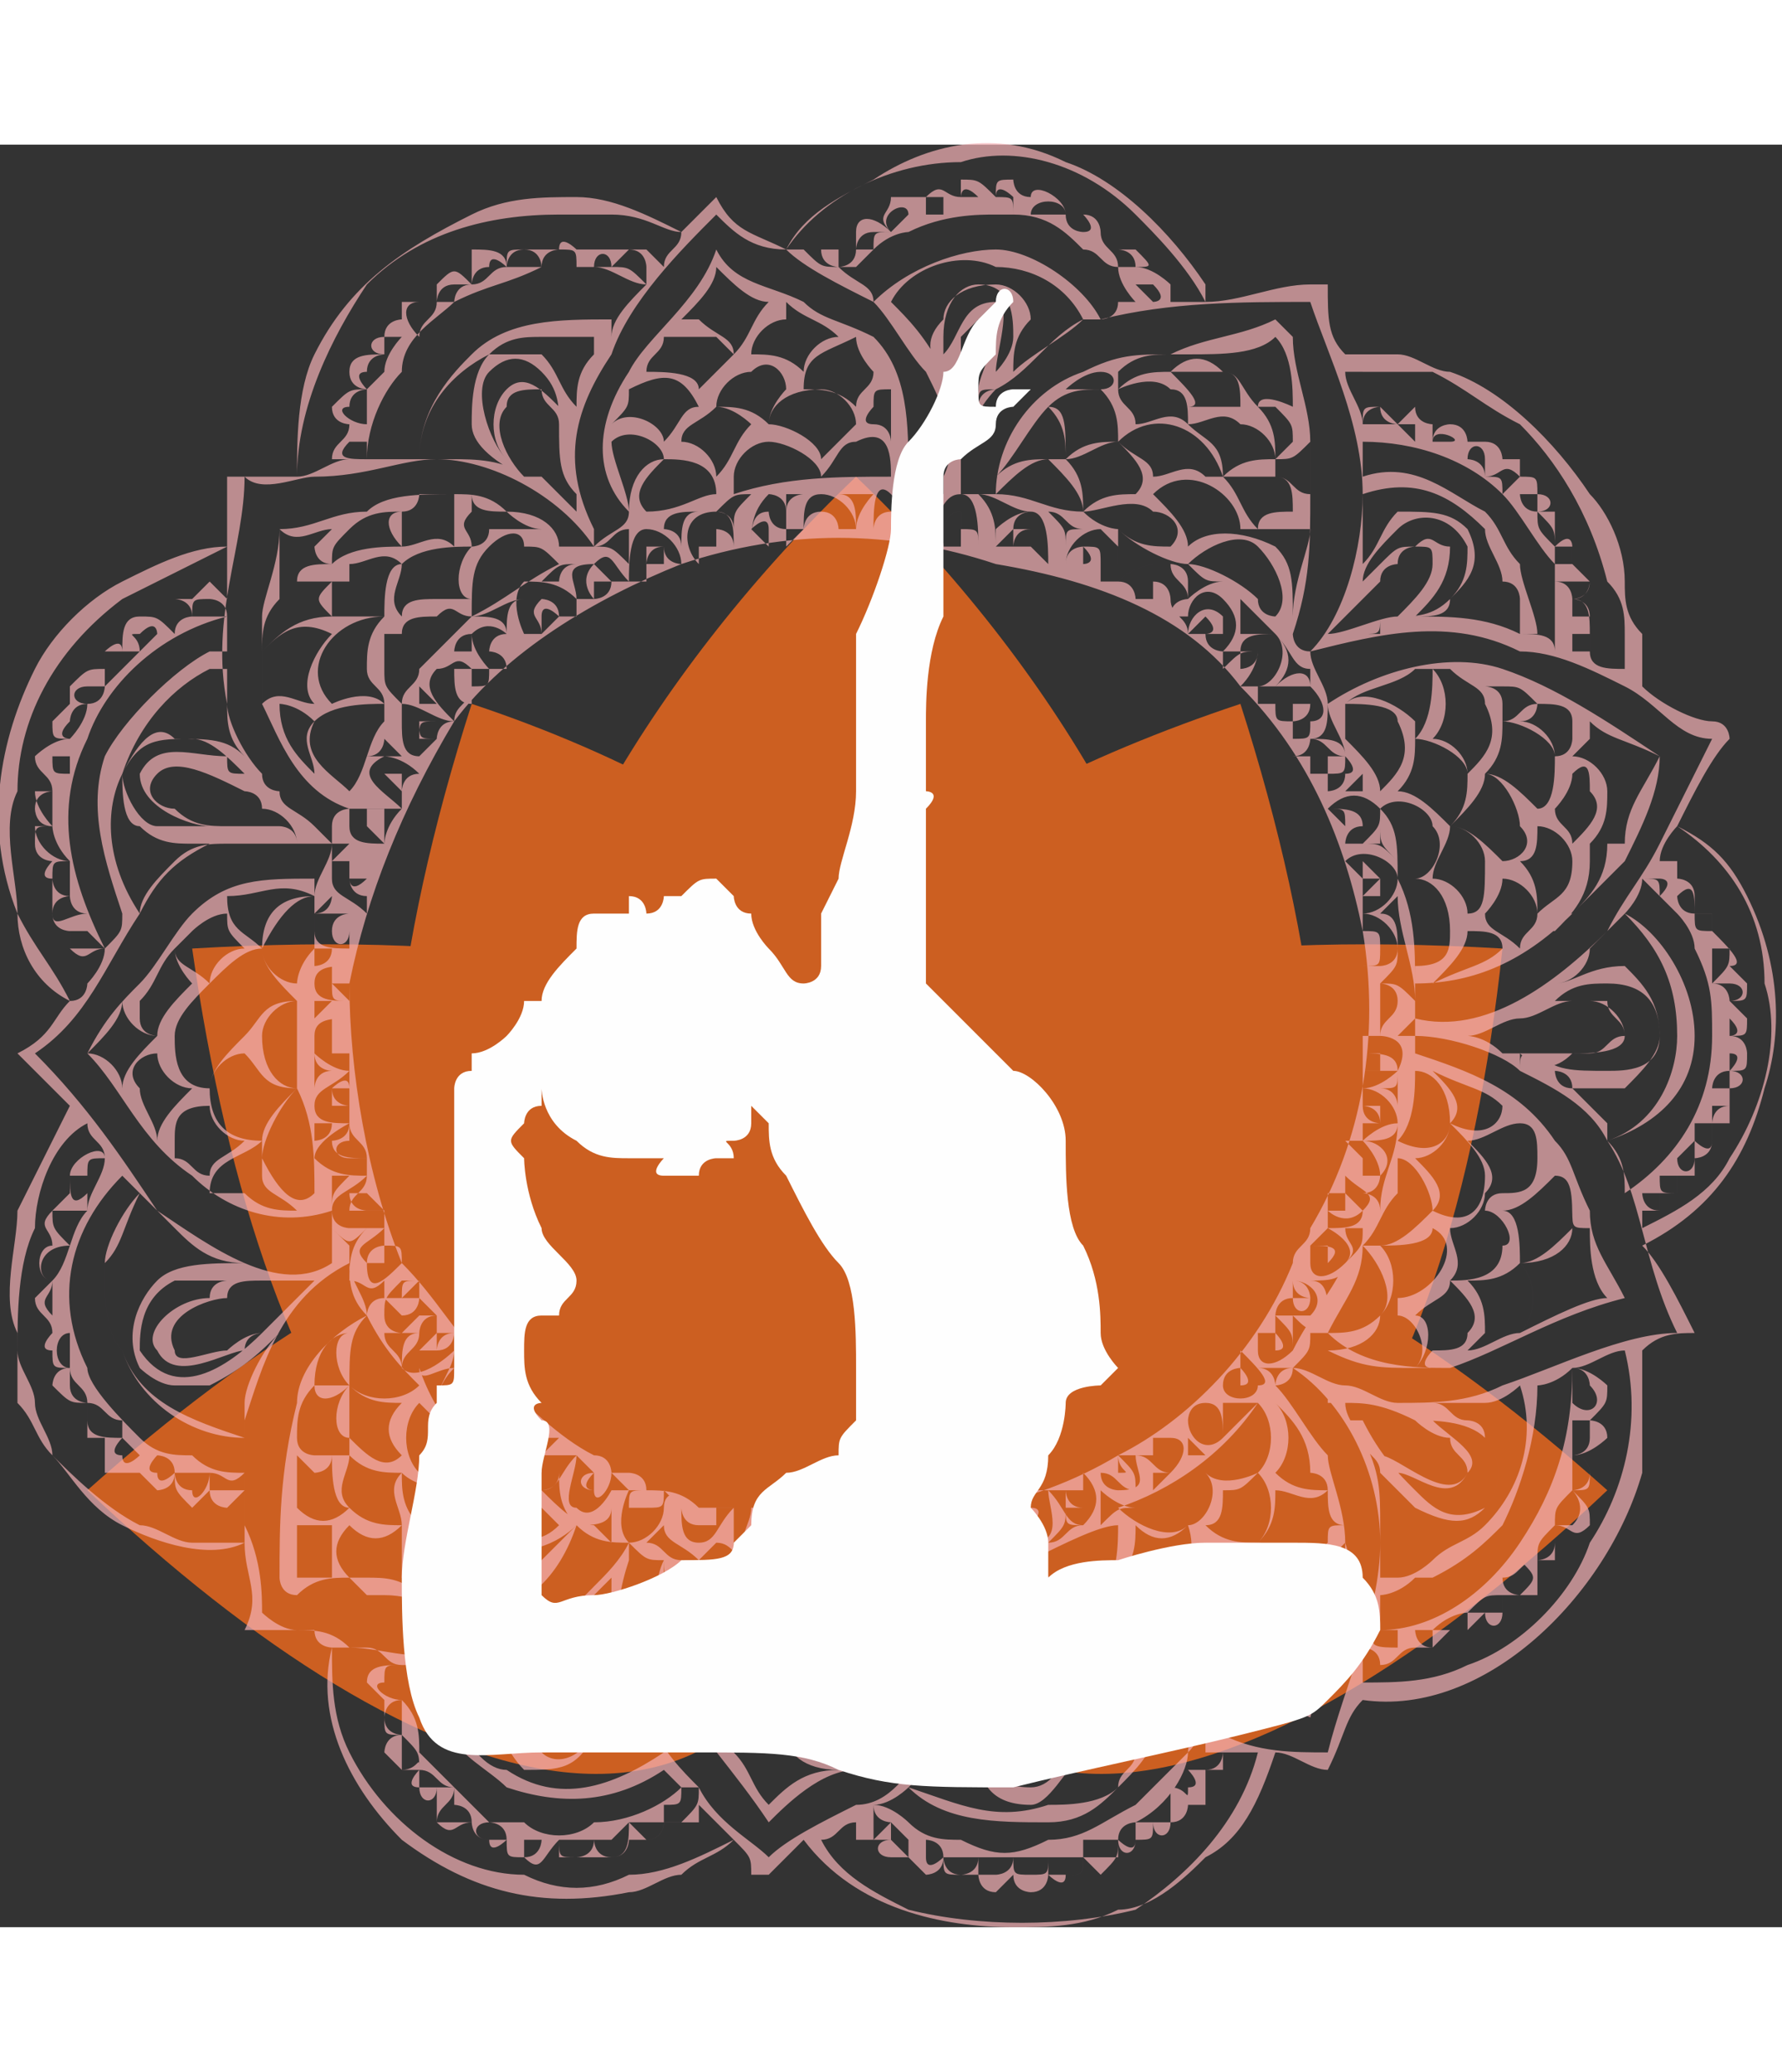
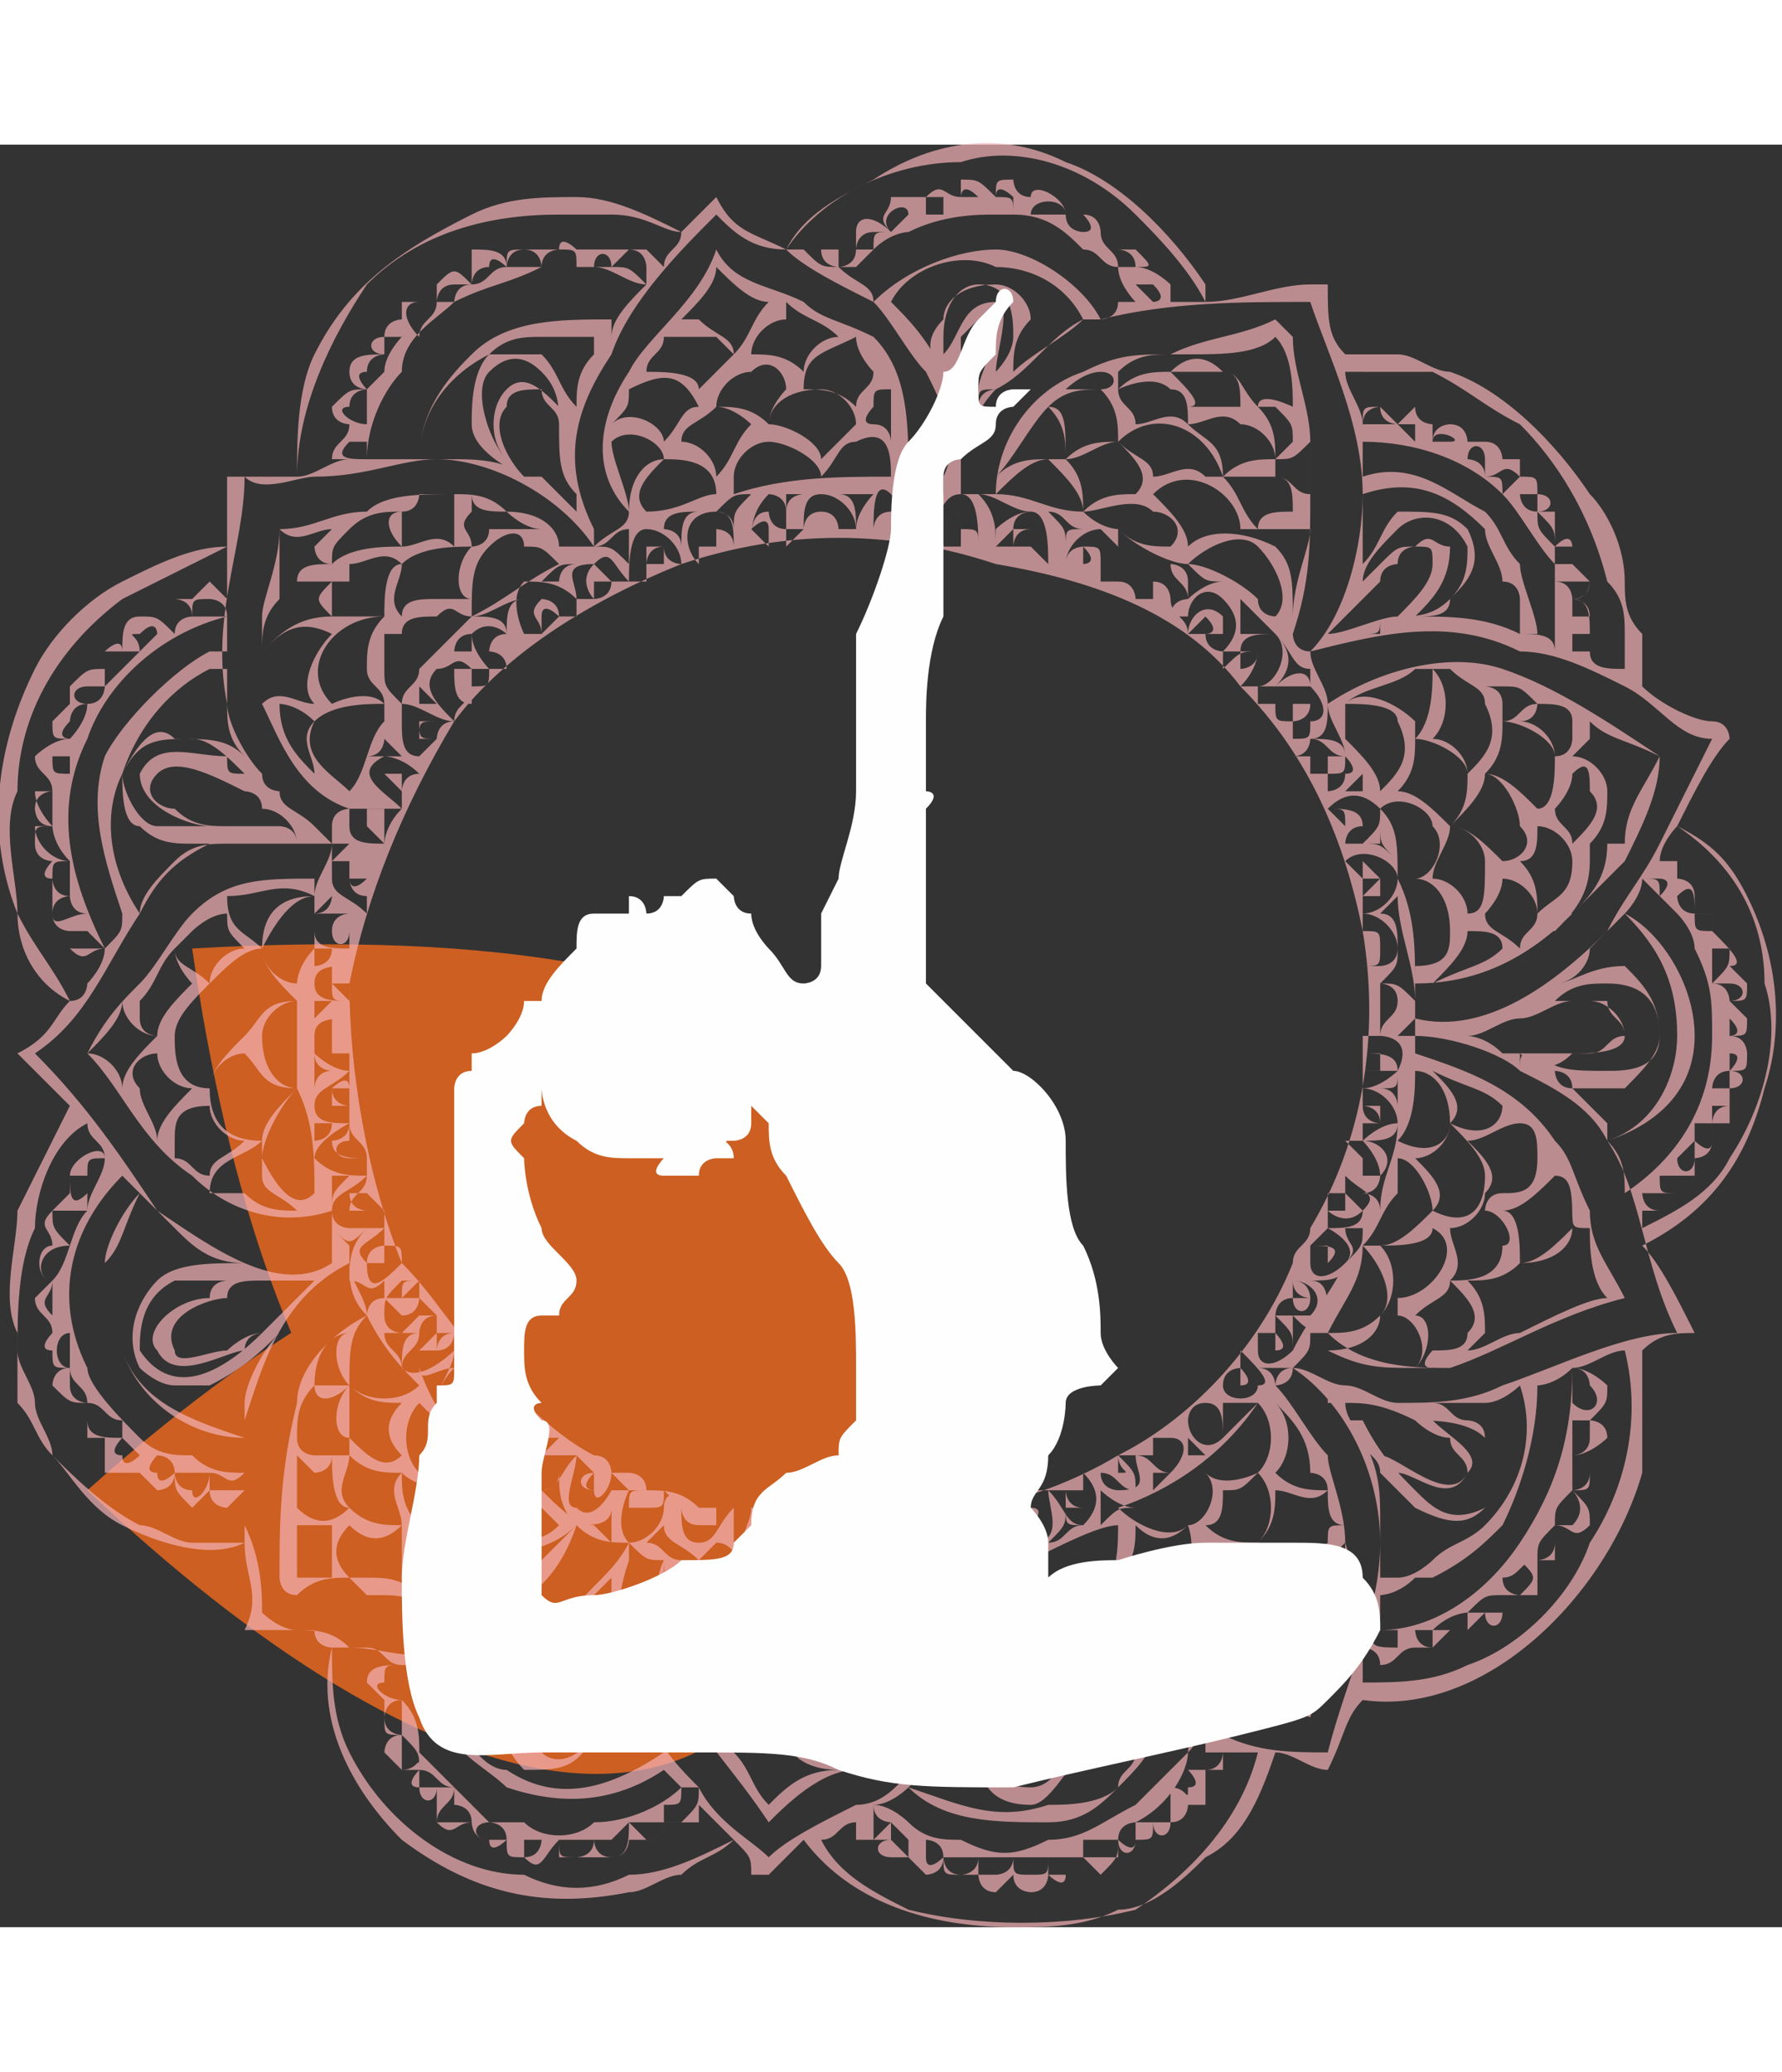
<svg xmlns="http://www.w3.org/2000/svg" width="382" height="444" viewBox="0 0 102 102">
  <rect x="0" y="0" width="102" height="102" fill="#333333" stroke="none" />
  <defs>
    <style type="text/css">
   
    .fil2 {fill:#FEFEFE}
    .fil1 {fill:#F5B2B6;fill-rule:nonzero;fill-opacity:0.702}
    .fil0 {fill:#CC5F21}
   
  </style>
  </defs>
  <g>
    <path class="fil0" d="M5 77c19,18 39,25 44,0 -5,-24 -25,-17 -44,0z" />
    <path class="fil0" d="M11 46c4,28 16,48 37,31 1,-1 1,-1 1,-1l0 -22c-7,-7 -21,-9 -38,-8z" />
-     <path class="fil0" d="M27 32c-9,28 -6,52 21,45 0,-1 1,-1 1,-1l0 -32c-6,-5 -13,-9 -22,-12z" />
-     <path class="fil0" d="M92 77c-19,18 -39,25 -43,0 4,-24 24,-17 43,0z" />
-     <path class="fil0" d="M86 46c-3,28 -15,48 -37,31 0,-1 0,-1 0,-1l0 -22c6,-7 20,-9 37,-8z" />
-     <path class="fil0" d="M71 32c9,28 6,52 -21,45 -1,-1 -1,-1 -1,-1l0 -32c5,-5 13,-9 22,-12z" />
-     <path class="fil0" d="M49 78c-32,-4 -23,-37 0,-59 23,22 31,55 0,59z" />
  </g>
  <g>
    <path class="fil1" d="M22 40c0,0 0,0 0,-1 0,0 0,0 -1,0 0,0 0,0 0,0 0,0 0,0 0,0 1,0 1,0 1,0 0,0 0,-1 0,-1 0,0 -1,0 -1,0 0,0 0,0 0,1 0,0 0,0 0,0 0,0 0,0 1,1z" />
    <path class="fil1" d="M100 43c-1,-2 -2,-3 -4,-4 0,0 0,0 0,0 1,-2 2,-4 3,-5 0,0 0,-1 -1,-1 -1,0 -3,-1 -4,-2 0,0 0,0 0,0 0,-1 0,-2 0,-3 -1,-1 -1,-2 -1,-3 0,-2 -1,-4 -2,-5 -2,-3 -5,-6 -8,-7 -1,0 -2,-1 -3,-1 -1,0 -2,0 -3,0 -1,-1 -1,-2 -1,-4 0,0 -1,0 -1,0 -2,0 -4,1 -6,1 0,0 0,0 0,-1 -2,-3 -5,-6 -8,-7 -4,-2 -8,-1 -11,1 -2,1 -4,2 -5,4 -2,-1 -3,-1 -4,-3 0,0 0,0 0,0 -1,1 -1,1 -2,2 0,0 0,0 0,0 -2,-1 -4,-2 -6,-2 -2,0 -4,0 -6,1 -4,2 -7,4 -9,8 -1,2 -1,5 -1,7 0,0 0,0 0,0 -1,0 -2,0 -3,0 -1,0 -1,0 -1,0 0,1 0,2 0,4 0,0 0,0 0,0 -2,0 -4,1 -6,2 -2,1 -4,3 -5,5 -2,4 -3,9 -1,14 0,2 1,4 3,5 -1,1 -1,2 -3,3 0,0 0,0 0,0 1,1 2,2 3,3 -1,2 -2,4 -3,6 0,2 -1,5 0,7 0,1 0,2 0,4 1,1 1,2 2,3 1,1 2,3 4,4 2,1 5,2 7,1 0,0 0,0 0,0 0,2 1,3 0,5 0,0 0,0 0,0 2,0 3,0 4,0 0,1 1,1 1,1 -1,4 1,8 4,11 4,3 8,4 13,3 1,0 2,-1 3,-1 1,-1 2,-1 3,-2 1,1 1,1 1,2 0,0 1,0 1,0 1,-1 1,-1 2,-2 3,4 8,5 12,5 2,0 4,0 6,-1 2,0 4,-2 5,-3 2,-1 3,-3 4,-6 0,0 0,0 0,0 1,0 2,1 3,1 0,0 0,0 0,0 1,-2 1,-3 2,-4 7,1 14,-6 16,-13 0,-3 0,-5 0,-7 0,0 0,0 0,0 1,-1 2,-1 3,-1 0,0 0,0 0,0 -1,-2 -2,-4 -3,-5 0,0 0,0 0,0 4,-2 6,-5 7,-9 1,-3 1,-7 -1,-11zm-2 -9l0 0c-1,2 -2,4 -3,6 -1,2 -2,3 -3,5 -3,3 -7,6 -11,5 0,0 0,0 0,0 0,-1 0,-1 0,-2 3,0 6,-1 9,-4 1,-1 2,-2 3,-3 1,-2 2,-4 2,-6 1,0 0,0 0,0 -3,-2 -6,-4 -9,-5 -3,-1 -7,0 -10,2 0,0 0,0 0,0 0,-1 -1,-2 -1,-3 0,0 0,0 0,0 0,0 0,0 0,0 4,-1 8,-2 12,0 2,0 4,1 6,2 2,1 3,3 5,3zm-2 10l0 0c0,0 1,1 1,2 1,2 1,3 1,5 0,4 -2,7 -5,9 0,-1 0,-2 -1,-3 3,-1 5,-3 5,-6 0,-3 -2,-6 -4,-7 0,0 1,-1 1,-2 1,1 1,1 2,2zm0 -1l0 0c1,-1 1,0 1,1 -1,0 -1,-1 -1,-1zm2 13l0 0c0,-1 0,-1 0,-1 0,0 0,0 0,0 0,0 1,0 1,0 -1,0 -1,1 -1,1 0,0 0,0 0,0zm0 1l0 0c0,1 -1,0 -1,0 0,0 0,-1 0,-1 1,0 1,0 1,0 0,1 0,1 0,1zm0 -3l0 0c0,0 0,-1 1,-1 0,0 0,0 0,0 0,0 0,0 0,0 0,0 0,1 0,1 0,0 0,0 0,0 -1,0 -1,0 -1,0zm1 -1l0 0c0,0 0,0 0,0 0,-1 0,-1 0,-2 0,0 0,0 0,0 0,0 0,0 0,0 0,0 0,0 0,1 1,0 0,1 0,1zm0 -2l0 0c0,0 0,0 0,0 0,-1 0,-1 0,-1 0,0 0,0 0,0 1,1 0,1 0,1zm0 -2l0 0c0,0 0,-1 -1,-1 1,0 1,0 1,0 0,0 0,0 0,0 1,0 1,1 0,1zm-1 -1l0 0c0,-1 0,-2 0,-2 0,0 1,0 1,0 0,1 0,1 -1,2zm0 -3l0 0c0,0 0,0 0,0 -1,0 -1,0 -1,-1 0,0 0,0 0,0 0,0 0,0 1,0 0,0 0,1 0,1zm-3 14l0 0c0,0 0,0 1,0 0,0 0,0 0,0 0,0 0,0 0,1 -1,0 -1,0 -1,-1zm0 2l0 0c-1,0 -1,-1 -1,-1 0,0 0,0 0,0 1,0 1,0 1,0 0,0 0,0 0,1zm1 -3l0 0c0,0 0,0 0,0 0,0 0,0 1,-1 0,0 0,0 0,0 0,1 0,1 0,1 0,1 -1,1 -1,0zm-6 -6l0 0c1,0 3,0 3,-1 0,-1 -1,-2 -2,-2 -1,0 -1,0 -2,0 1,-1 2,-1 3,-1 2,0 3,1 3,3 0,2 -2,2 -3,2 -2,0 -3,0 -4,-1 -1,0 -1,0 -1,1 0,-1 0,-1 0,-1 1,1 2,1 3,0zm-4 0l0 0c0,0 0,0 0,0 -1,-1 -2,-1 -2,-1 1,0 2,-1 3,-1 0,0 0,0 0,0 1,0 2,-1 3,-1 1,0 1,0 2,0 0,1 1,1 1,2 -1,0 -1,1 -2,1 0,0 -1,0 -2,0 -1,0 -2,0 -3,0zm4 2l0 0c1,0 2,0 3,0 1,-1 2,-2 2,-3 0,-2 -1,-3 -2,-4 -2,0 -3,1 -4,1 1,0 2,-1 2,-2 1,-1 1,-1 2,-2 2,2 3,4 3,7 0,2 -1,5 -4,6 0,0 0,0 0,0 0,0 0,0 0,0 0,0 0,-1 0,-1 -1,-1 -2,-2 -2,-2 -1,0 -1,-1 -1,-1 0,0 1,0 1,1zm5 -11l0 0c0,-1 0,-1 -1,-1 0,0 0,0 0,0 0,0 1,0 1,0 0,0 1,0 0,1zm-6 16l0 0c1,0 1,1 1,3 -1,1 -2,2 -3,2 0,-1 0,-3 -1,-3 1,0 2,-1 3,-2zm0 -2l0 0c0,0 0,0 0,0 0,1 0,1 0,1 0,0 0,0 0,0 0,0 0,-1 0,-1zm-2 11l0 0c-1,0 -2,1 -3,1 0,0 1,-1 1,-1 0,-1 0,-2 -1,-3 1,0 2,0 3,-1 1,1 1,3 0,4 0,0 0,0 0,0zm-5 2l0 0c0,0 0,0 0,0 0,0 -1,0 -1,0 1,-1 1,-3 0,-3 1,-1 2,-1 2,-2 0,0 0,0 0,0 1,1 2,2 1,3 0,1 -1,1 -2,1 0,0 -1,1 0,1zm-24 8l0 0c0,0 0,0 0,0 0,0 0,0 0,0 0,0 0,1 0,1 1,0 1,0 1,0 0,0 1,-1 0,-1 0,0 0,0 0,-1 0,0 0,0 1,0 0,0 0,0 0,0 0,0 0,0 0,0 0,1 1,3 -1,3 -1,0 -1,-1 -1,-2zm1 3l0 0c0,0 0,0 0,0 0,0 0,0 0,0 0,0 0,0 0,0 0,0 0,0 0,0zm0 7l0 0c1,1 1,2 1,2 0,1 0,2 -1,3 0,1 -1,-1 -2,-1 0,-1 0,-2 0,-3 0,-1 0,-3 0,-4 1,1 2,2 2,3zm-2 -4l0 0c0,0 0,0 0,0 0,0 0,0 1,0 -1,0 -1,0 -1,0zm3 5l0 0c0,0 0,0 0,0 0,0 0,0 0,0 1,1 1,2 1,2 0,2 -1,3 -2,3 -2,0 -3,-1 -3,-3 0,-1 1,-3 1,-4 0,0 0,0 0,0 0,0 0,0 0,0 0,1 0,2 0,4 0,1 1,3 2,2 2,0 1,-3 1,-4zm6 2l0 0c1,0 2,0 3,0 0,0 0,0 0,0 0,1 0,1 0,1 0,0 0,0 1,0 0,0 0,1 -1,1 0,0 0,0 0,0 -1,0 -1,0 -1,0 0,0 0,0 0,0 0,0 1,1 0,1 0,1 0,0 -1,0 0,0 0,0 0,0 0,0 0,0 0,0 0,0 0,0 0,0 0,0 0,0 0,0 0,0 0,0 0,0 0,1 0,1 0,1 0,0 0,1 0,1 0,0 -1,0 -1,0 0,0 0,0 -1,0 2,-1 3,-3 3,-4 1,-1 0,-1 0,0 -1,1 -2,2 -3,3 -2,1 -3,2 -5,2 -2,1 -3,1 -5,0 -1,0 -2,0 -3,-1 0,0 -1,-1 -2,-1 1,0 2,-1 2,-1 2,2 5,2 8,2 2,0 3,-1 4,-2 1,-1 2,-2 2,-3 0,0 0,0 0,0zm-1 5l0 0c0,1 0,1 0,1 0,1 -1,0 -1,0 0,0 0,0 0,0 0,0 0,0 0,0 0,0 0,0 0,0 0,-1 1,-1 1,-1 0,0 0,0 0,0 0,0 0,0 0,0 0,0 0,0 0,0 1,0 1,0 0,0zm-1 1l0 0c0,0 0,0 0,1 0,0 0,0 -1,0 0,0 0,0 -1,0 0,0 0,0 0,-1 1,0 1,0 2,0 0,0 0,0 0,0 0,0 0,0 0,0zm-2 1l0 0c0,0 0,0 0,0 0,1 0,1 -1,1 0,0 0,0 -1,0 0,0 0,0 0,0 0,-1 0,-1 0,-1 1,0 1,0 2,0zm-3 1l0 0c-1,0 -1,0 -1,-1 1,0 1,0 2,0 0,1 0,1 -1,1zm-2 0l0 0c-1,0 -1,0 -1,0 0,-1 0,-1 0,-1 0,0 0,0 0,0 1,0 1,0 2,0 0,1 -1,1 -1,1zm-1 -1l0 0c0,0 0,0 0,0 0,0 0,0 0,0 0,1 -1,1 -1,1 -1,0 -1,-1 -1,-1 0,0 0,0 0,0 1,0 1,0 2,0zm-2 0l0 0c0,0 -1,1 -1,0 0,0 0,0 0,-1 0,0 0,0 0,0 0,0 1,0 1,1zm-3 -2l0 0c0,0 0,0 1,1 0,0 0,0 0,0 0,0 0,1 0,1l-1 -1c0,0 0,0 0,0 0,0 0,-1 0,-1zm-1 1l0 0c0,0 0,0 0,-1 0,0 0,0 0,-1 0,0 0,0 0,0 0,1 1,1 1,1 0,0 0,0 -1,1zm16 -6l0 0c0,0 -1,1 -1,1 0,1 -1,1 -1,2 -1,1 -3,1 -4,1 -3,1 -5,0 -8,-1 1,-1 2,-2 2,-2 1,-1 2,-2 2,-3 0,0 0,0 0,1 0,0 0,1 0,2 0,2 1,3 3,3 1,0 2,-2 3,-3 0,-1 -1,-2 -1,-2 0,-1 0,-1 0,-2 0,1 1,1 1,2 2,0 3,1 4,1 0,0 0,0 0,0zm-9 -10l0 0c1,-1 0,-2 1,-2 0,0 0,1 1,1 0,0 -1,0 -1,1 0,0 -1,0 -1,0zm-38 0l0 0c0,0 0,1 0,1 0,0 -1,0 -2,0 0,-1 0,-3 0,-4 0,0 0,1 0,1 1,0 2,0 2,0 0,1 0,1 0,2zm-2 -3l0 0c0,0 0,-1 0,-2 0,0 0,0 0,0 0,0 0,-1 0,-1 0,0 0,0 1,1 0,0 1,0 1,-1 0,1 0,3 1,3 0,0 0,0 0,0 -1,1 -2,1 -3,0zm3 -14l0 0c0,0 0,0 0,-1 0,0 0,0 0,0 0,0 0,0 0,0 0,0 0,0 0,0 0,0 0,0 -1,-1 1,1 1,1 2,0 -1,1 -1,2 -1,3 1,0 1,1 2,0 0,1 0,1 0,1 -1,0 -1,1 -1,1 0,-1 -1,-2 -1,-3 0,0 0,0 0,0 0,0 0,0 0,0zm-8 -5l0 0c-1,0 -1,-1 -2,-1 0,0 0,0 0,-1 0,-1 0,-2 2,-2 0,1 1,2 2,2 -1,1 -2,1 -2,2zm-3 -2l0 0c0,-1 -1,-2 -1,-3 0,0 0,0 0,0 -1,-1 0,-2 1,-2 0,1 1,2 2,2 -1,1 -2,2 -2,3zm5 -11l0 0c-1,0 -2,1 -2,2 -1,-1 -2,-1 -2,-2 0,0 1,-1 1,-1 0,0 1,-1 2,-1 0,1 0,1 1,2zm2 -24l0 0c1,1 2,0 3,0 0,0 -1,1 -1,1 0,0 0,1 1,1 -1,0 -2,0 -2,1 0,0 -1,0 -1,0 0,-1 0,-2 0,-3zm0 3l0 0c1,0 1,0 1,0 1,0 1,0 2,0 -1,1 -1,1 0,2 -2,0 -3,1 -4,2 0,-1 0,-2 1,-3 0,0 0,0 0,0 0,0 0,0 0,0 0,0 0,-1 0,-1zm3 3l0 0c0,0 0,0 0,0 -1,1 -2,3 -1,4 -1,0 -2,-1 -3,0 0,-1 0,-1 0,-1 0,-1 0,-1 0,-2 1,-1 2,-2 4,-1zm1 -6l0 0c1,-1 2,-1 3,-1 -1,0 -1,1 0,2 -1,0 -3,0 -4,1 0,0 0,0 0,0 0,-1 0,-1 1,-2 0,0 0,0 0,0zm3 -1l0 0c1,0 1,-1 1,-1 1,0 2,0 2,0 0,1 0,2 0,3 -1,-1 -2,0 -3,0 0,0 0,-1 0,-1 0,-1 0,-1 0,-1 0,0 0,0 0,0zm0 3l0 0c0,0 0,0 0,0 1,-1 3,-1 4,-1 0,1 0,1 0,0 -1,1 -1,3 0,3 -1,0 -2,0 -2,0 -1,0 -2,0 -2,1 0,0 0,0 0,0 -1,-1 0,-2 0,-3zm4 -4l0 0c0,1 1,1 2,1 0,0 1,1 2,1 -1,0 -2,0 -3,0 0,1 -1,1 -1,1 0,0 0,0 0,0 0,-1 -1,-1 0,-2 0,0 0,0 0,-1zm9 1l0 0c0,-1 -1,-3 -1,-4 0,0 0,0 0,0 0,0 0,0 0,0 1,-1 3,0 3,1 0,0 0,0 0,0 -1,0 -2,1 -2,3zm17 1l0 0c1,-1 1,-2 2,-2 1,0 1,2 1,3 0,0 1,0 1,0 -1,0 -1,0 -1,0 0,-1 0,-1 -1,-1 0,-1 0,-1 0,-1 -1,0 -1,1 -1,2 0,-1 -1,-1 -1,-1 0,0 0,0 0,0 0,-1 0,-2 -1,-2 1,0 1,0 2,0 -1,0 -1,1 -1,2 0,0 0,0 0,0zm10 -8l0 0c1,1 1,2 1,3 0,0 0,0 0,0 2,-2 5,-1 6,2 0,0 -1,0 -1,0 -1,-1 -2,0 -3,0 0,-1 -1,-1 -2,-2 -1,0 -2,0 -3,1 0,-2 0,-3 -1,-3 0,0 0,0 0,0 0,0 0,0 0,0 1,-1 2,-1 3,-1zm-2 0l0 0c0,0 1,-1 2,-1 0,0 0,0 0,0 1,0 1,1 0,1 0,0 0,0 0,0 0,0 0,0 0,0 0,0 -1,0 -2,0zm3 -1l0 0c1,-1 2,-1 3,-1 0,0 0,1 0,1 -1,0 -2,0 -3,1 0,-1 0,-1 0,-1zm3 1l0 0c1,0 1,1 1,2 0,0 0,0 0,0 -1,-1 -2,0 -3,0 0,-1 -1,-1 -1,-2 0,0 2,-1 3,0zm6 9l0 0c-2,-1 -4,-1 -5,0 0,-1 -1,-2 -2,-3 0,0 0,0 0,0 2,-2 5,0 5,2 0,0 0,0 1,0 0,0 0,0 1,0 0,0 0,0 1,0 0,0 0,0 0,0 0,0 0,0 0,0 0,0 0,0 0,0 0,0 0,0 1,0 0,0 0,0 0,0 0,0 0,0 0,0 0,0 0,0 0,0 0,1 -1,3 -1,5 0,-2 0,-3 -1,-4zm3 9l0 0c0,1 1,2 1,3 0,-1 -1,-1 -2,-1 1,0 1,-1 1,-2zm6 -2l0 0c0,0 1,0 1,0 1,1 2,1 2,2 1,2 0,3 -1,4 0,0 0,0 0,0 0,-1 -1,-2 -2,-2 1,-1 1,-3 0,-4zm9 3l0 0c1,1 2,1 4,2 -1,2 -2,3 -2,5 0,0 0,0 0,0 0,0 0,0 -1,0 0,0 0,0 -1,0 1,-1 1,-2 1,-3 0,-1 -1,-2 -2,-2 0,0 1,-1 1,-1 0,0 0,-1 0,-1zm-10 1l0 0c0,0 0,0 0,0 1,0 3,1 3,2 0,1 0,2 -1,3 -1,-1 -2,-2 -3,-2 1,-1 1,-2 1,-3zm4 2l0 0c0,0 0,0 0,0 1,0 2,2 2,3 1,1 0,2 -1,2 -1,-1 -2,-2 -3,-2 1,-1 2,-2 2,-3zm5 0l0 0c1,-1 1,0 1,1 1,1 0,2 -1,3 0,-1 -1,-1 -1,-2 0,0 1,-1 1,-2zm-2 2l0 0 0 0c-1,-1 -2,-2 -3,-2 1,-1 1,-2 1,-3 1,0 3,1 3,2 0,1 0,3 -1,3zm-5 1l0 0c1,0 2,1 2,2 0,2 0,3 -1,3 0,-1 -1,-2 -2,-2 0,-1 1,-2 1,-3zm1 6l0 0c1,0 2,0 2,1 0,0 0,0 0,0 -1,1 -2,1 -4,2 1,-1 2,-2 2,-3zm1 -1l0 0c0,0 1,-1 1,-2 1,0 2,1 2,2 0,1 -1,1 -1,2 -1,-1 -2,-1 -2,-2zm2 -3l0 0c1,0 1,-1 1,-2 1,0 2,1 2,2 0,2 -1,2 -2,3 0,0 0,0 0,0 0,-1 0,-2 -1,-3zm1 4l0 0c0,0 0,0 1,0 1,-1 2,-2 2,-4 0,0 0,0 0,-1 0,0 1,0 1,0 0,0 0,0 0,0 0,2 -1,3 -2,4 -1,0 -1,1 -2,1 0,0 0,0 0,0zm2 -11l0 0c0,0 0,1 -1,1 0,0 0,0 0,0 0,-1 -1,-2 -2,-2 1,0 1,-1 1,-1 1,0 2,0 2,1 0,0 0,1 0,1zm-4 -1l0 0c0,0 0,-1 0,-1 0,-1 -1,-1 -1,-1 0,0 1,0 1,0 1,0 1,0 2,1 -1,0 -1,1 -2,1zm-5 1l0 0c0,0 0,0 0,0 0,0 0,-1 0,-1 -1,-1 -3,-2 -4,-1 1,-1 3,-1 4,-2 0,0 0,0 1,0 0,1 0,3 -1,4zm-1 -1l0 0c1,2 0,3 -1,4 0,0 0,0 0,0 0,-1 -1,-2 -2,-3 0,-1 0,-1 0,-2 1,0 3,0 3,1zm1 25l0 0c1,0 2,-1 2,-2 1,1 2,2 2,3 0,2 -1,3 -3,2 0,0 0,0 0,0 0,0 0,0 0,0 1,-1 0,-2 -1,-3zm1 3l0 0c-1,1 -2,2 -3,2 0,0 -1,0 -1,0 1,-1 1,-2 2,-3 0,-1 0,-2 0,-2 0,0 0,0 0,0 1,0 2,2 2,3zm-5 1l0 0c0,0 1,0 1,0 0,1 0,1 -1,2 1,-1 0,-1 0,-2zm-3 4l0 0c0,1 1,1 1,0 0,0 0,-1 -1,-1 0,0 0,0 0,0 1,0 2,1 1,2 0,0 -1,0 -2,0 0,0 0,-1 1,-1 0,0 0,0 0,0zm0 0l0 0c0,0 0,0 0,-1 0,1 1,1 1,1 0,0 -1,0 -1,0 0,0 0,0 0,0zm2 -2l0 0c1,-1 0,-1 -1,-1 1,-1 1,-1 1,-1 0,0 2,1 1,2 -1,1 -2,1 -2,0 0,0 0,0 0,0 0,0 1,0 1,0zm-1 -1l0 0c0,0 0,0 0,0 0,0 1,0 1,0 0,0 0,0 0,1 0,0 0,0 -1,0 0,0 0,-1 0,-1zm1 -1l0 0c0,0 0,-1 0,-1 0,0 1,1 2,0 0,0 -1,-1 -1,-1 0,0 0,0 0,0 0,0 0,0 0,-1 0,0 0,0 0,0 1,1 2,1 1,2 0,1 -1,1 -2,1zm0 -1l0 0c0,0 0,0 0,-1 0,0 0,0 1,0 0,0 0,1 0,1 0,0 -1,0 -1,0zm2 -2l0 0c0,0 0,0 0,-1 0,0 0,0 -1,-1 0,0 0,0 1,0 0,0 1,1 1,2 0,0 -1,0 -2,0 0,0 0,0 0,0 0,0 0,0 0,0 0,0 1,0 1,0zm-1 -1l0 0c0,0 0,0 0,0 1,0 1,0 1,0 0,0 0,0 -1,0 0,0 0,0 0,0zm2 -2l0 0c0,0 0,-1 0,-1 0,0 -1,0 -1,0 0,0 0,0 0,0 0,-1 0,-1 0,-1 0,0 0,0 0,0 1,0 2,1 2,2 -1,0 -2,1 -2,1 0,0 0,0 0,0 0,-1 0,-1 0,-1 0,0 1,0 1,0zm-1 -1l0 0c0,0 0,0 0,0 0,0 1,0 1,1 0,0 -1,0 -1,-1 0,0 0,0 0,0zm1 -5l0 0c0,0 0,-1 0,-1 0,0 0,0 0,-1 0,0 0,0 0,0 0,0 0,0 0,0 0,0 1,0 1,1 0,1 -1,1 -1,2 0,0 0,0 0,0 0,-1 0,-1 0,-1 0,0 0,0 0,0zm0 0l0 0c0,0 0,0 0,-1 0,0 0,0 0,0 0,0 0,0 0,0 0,0 0,0 0,0 0,0 0,0 0,0 0,0 0,1 0,1zm0 -3l0 0c-1,0 -1,0 -1,0 1,0 1,0 1,-1 1,0 1,0 0,0 0,-1 0,-1 -1,-1 0,0 0,0 0,0 0,0 0,0 0,-1 0,0 0,0 0,0 1,0 2,1 2,2 0,1 -1,1 -1,1zm-1 5l0 0c1,0 1,0 1,0 0,0 0,0 0,1 0,0 0,0 0,0 0,0 -1,0 -1,0 0,-1 0,-1 0,-1zm0 -6l0 0c0,0 1,0 1,0 0,0 0,0 0,0 0,0 0,0 0,0 0,0 0,0 0,0 -1,0 -1,0 -1,0 0,0 0,0 0,0zm0 11l0 0c1,0 2,0 2,-1 0,2 -1,3 -1,5 0,-1 -1,-1 -1,-1 1,0 1,-1 1,-1 1,-1 0,-2 -1,-2zm1 -3l0 0c1,0 1,0 1,-1 0,1 0,1 0,2 0,0 0,-1 -1,-1zm1 -1l0 0c0,0 -1,1 -2,1 0,0 0,0 0,0 0,-1 0,-1 0,-1 1,0 1,0 2,0 0,-1 -1,-1 -2,-1 0,-1 0,-1 0,-1 1,0 1,0 1,0 0,0 2,0 1,2zm0 -2l0 0c0,0 1,-1 1,-1 0,0 0,1 0,1 -1,0 -1,0 -1,0zm-1 -3l0 0c1,-1 1,-1 1,-2 0,-1 0,-2 -1,-2 0,0 1,-1 1,-1 0,2 1,4 1,6 -1,-1 -1,-1 -2,-1zm-1 -4l0 0c0,0 0,0 0,0 0,0 0,-1 0,-1 0,0 0,0 1,0 0,0 0,-1 0,-1 0,0 0,0 -1,-1 0,0 0,0 0,1 -1,-1 -1,-1 -1,-1 1,-1 3,0 3,1 0,1 -1,2 -2,2zm0 -1l0 0c0,-1 0,-1 0,-1 0,0 0,0 0,0 0,0 0,0 1,0 0,0 0,0 -1,1 0,0 0,0 0,0 0,0 0,0 0,0zm-1 -3l0 0c0,0 0,0 0,0 0,0 0,0 0,0 0,0 0,-1 1,-1 0,0 0,0 0,0 0,-1 -1,-1 -2,-1 0,0 0,0 0,0 0,0 0,0 0,0 1,-1 2,-1 3,0 0,1 0,1 -1,2 0,0 0,0 -1,0 0,0 0,0 0,0zm0 -1l0 0c0,0 0,0 -1,-1 1,0 1,0 1,1 1,0 0,0 0,0zm-1 -3l0 0c1,0 1,0 1,-1 -1,0 -1,0 -1,0 -1,0 -1,0 -1,0 0,0 0,0 -1,0 1,0 1,-1 1,-1 1,0 1,1 2,1 0,0 1,1 0,1 0,1 -1,1 -1,1 0,0 0,0 0,0 0,0 0,0 0,0 0,0 0,-1 0,-1zm-1 0l0 0c0,0 0,0 0,0 0,0 0,-1 0,-1 0,0 0,0 0,0 0,0 1,0 1,0 0,0 0,0 0,1 0,0 0,0 -1,0zm3 0l0 0c0,0 0,1 0,1 0,0 -1,0 -1,0 0,0 1,-1 1,-1zm0 4l0 0c0,0 1,0 1,0 0,0 0,-1 0,-1 0,1 0,1 1,2 -1,-1 -1,-1 -2,-1zm-3 -7l0 0c0,1 0,1 -1,1 0,0 0,0 0,0 0,0 0,0 0,0 0,0 0,0 0,-1 0,0 1,0 1,-1 -1,0 -1,0 -1,0 -1,0 -1,0 -1,0 0,0 -1,0 -1,0 0,0 0,0 0,-1 1,0 2,0 3,0 1,1 1,2 0,2zm-1 0l0 0c-1,0 -1,0 -1,-1 0,0 1,0 1,0 0,0 0,1 0,1 0,0 0,0 0,0zm-3 -2l0 0c1,-1 1,-2 1,-2 -1,0 -1,0 -2,1 0,-1 0,-1 0,-1 0,0 0,0 0,0 0,0 0,0 0,0 0,0 0,0 0,0 0,0 0,0 1,0 0,-1 1,-1 2,-1 1,1 0,3 -1,3 0,0 0,0 0,0 0,0 0,0 -1,0 0,0 0,0 0,0zm0 -1l0 0c0,0 0,0 0,0 0,0 0,0 0,-1 0,0 1,0 1,0 0,1 -1,1 -1,1zm-1 -2l0 0c0,0 0,-1 0,-1 -1,-1 -2,0 -2,1 0,-1 -1,-1 -1,-2 0,0 0,-1 -1,-1 0,0 -1,0 -1,1 0,0 0,-1 -1,-1 1,-1 2,-1 3,-1 0,1 1,1 1,2 0,0 -1,0 -1,1 0,0 1,0 1,0 0,-1 1,-2 2,-1 1,1 1,2 0,3 0,0 0,0 0,0 0,0 0,0 0,0 0,0 0,0 0,0 0,0 -1,0 -1,-1 0,0 1,0 1,0zm-1 0l0 0c0,0 0,0 -1,0 1,-1 1,-1 1,-1 1,1 0,1 0,1zm-3 -2l0 0c0,0 0,0 -1,0 0,0 0,0 0,0 0,-1 1,-1 1,-1 0,0 0,1 0,1 0,0 0,0 0,0zm-2 -2l0 0c0,-1 0,-1 0,-2 1,1 3,2 4,2 1,1 1,1 2,1 -1,0 -2,1 -2,1 0,0 0,-1 0,-1 0,-1 -1,-1 -1,-1 -1,0 -2,0 -3,1 0,-1 0,-1 0,-1zm-1 0l0 0c0,-1 0,-1 -1,-1 0,0 -1,0 -1,1 0,0 0,0 0,0 0,-1 1,-2 2,-2 0,0 1,1 1,1 0,1 0,1 0,1 0,0 0,1 0,1 0,0 0,0 0,0 -1,0 -1,0 -1,0 0,-1 0,-1 0,-1zm-1 0l0 0c0,0 0,0 0,0 0,0 0,0 0,0 0,0 0,-1 0,-1 1,1 0,1 0,1zm-3 -1l0 0c0,-1 0,-1 0,-1 -1,0 -1,0 -1,0 0,1 0,1 0,1 0,0 -1,0 -1,0 0,0 0,0 0,0 0,0 1,-1 1,-1 0,-1 1,-1 1,-1 1,0 1,2 1,3 0,0 0,0 -1,-1 0,0 0,0 0,0zm0 0l0 0c0,0 -1,0 -1,0 0,0 0,-1 1,-1 0,1 0,1 0,1zm1 -2l0 0c1,0 1,1 2,1 -1,0 -1,0 -1,1 0,-1 0,-1 -1,-2 0,0 0,0 0,0zm5 -1l0 0c-1,0 -2,0 -3,1 0,-1 0,-2 -1,-3 0,0 0,0 0,0 1,0 2,-1 3,-1 1,1 2,2 1,3zm1 1l0 0c1,0 2,1 1,2 -1,0 -2,0 -3,-1 0,0 -1,0 -2,-1 1,0 3,-1 4,0zm5 5l0 0c1,1 1,1 2,2 -1,0 -1,0 -2,0 0,0 0,-1 0,-2zm2 1l0 0c0,0 -1,0 -1,-1 -1,-1 -3,-2 -4,-2 1,-1 3,-2 4,-1 1,1 2,3 1,4zm0 4l0 0c1,-1 1,-2 0,-3 1,1 1,2 2,2 0,0 0,1 0,1 0,-1 -1,-1 -2,0zm-6 -18l0 0c1,0 2,0 3,0 1,0 1,1 1,2 -1,0 -2,0 -3,0 1,0 0,-1 -1,-2zm4 3l0 0c0,0 0,0 0,0 0,0 0,0 0,0 1,0 2,1 2,2 0,0 0,0 0,0 -1,0 -2,0 -3,1 0,-2 -1,-2 -2,-3 1,0 2,-1 3,0zm1 -1l0 0c0,0 1,0 1,0 1,1 1,1 1,2 0,0 0,0 -1,1 0,-1 0,-2 -1,-3 0,0 0,0 0,0zm1 4l0 0c1,0 1,1 1,2 -1,0 -2,0 -2,1 -1,-1 -1,-2 -2,-3 1,0 2,0 3,0zm0 0l0 0c0,-1 0,-1 0,-1 1,0 1,0 2,-1 0,1 0,2 0,3 0,0 0,0 0,0 -1,0 -1,-1 -2,-1zm-1 -4l0 0c-1,-1 -1,-2 -2,-2 -1,-1 -2,-1 -3,0 0,0 0,-1 0,-1 0,0 1,0 1,0 2,0 4,0 5,-1 1,1 1,3 1,4 0,0 -2,-1 -2,0zm-11 3l0 0c0,0 0,0 0,0 -1,0 -1,0 -1,0 -1,0 -2,0 -3,1 1,-1 2,-3 3,-4 1,1 1,2 1,3zm-1 0l0 0c1,1 2,2 2,3 -2,0 -3,-1 -5,-1 1,-1 2,-2 3,-2zm-1 3l0 0c-1,0 -2,1 -2,1 0,0 0,1 0,1 0,0 0,0 0,0 0,0 0,0 0,0 0,-1 0,-2 -1,-3 1,0 2,1 3,1zm-4 2l0 0c0,0 0,0 -1,0 0,-1 0,-2 1,-2 0,0 0,1 0,2zm-2 -1l0 0c0,0 0,0 0,0 0,0 0,0 0,0 -1,0 -1,0 -1,0 0,0 0,-1 -1,-1 -1,0 -1,1 -1,1 0,0 0,0 0,0 0,0 0,0 0,0 0,-1 0,-3 1,-2 1,1 1,2 2,2zm-2 0l0 0c0,0 0,0 0,0 0,0 0,-1 0,-1 0,1 0,1 0,1zm-4 -1l0 0c-1,0 -1,1 -1,1 0,0 0,0 0,0 0,0 0,0 0,0 0,0 0,0 0,0 0,0 0,0 0,0 0,-1 0,-2 1,-2 0,0 0,0 0,0 0,0 0,0 0,0 1,0 2,1 2,2 0,0 0,0 0,0 0,0 -1,0 -1,0 0,0 0,-1 -1,-1zm1 1l0 0c-1,0 -1,0 -1,0 0,0 0,-1 0,-1 0,0 0,1 0,1 1,0 1,0 1,0zm-3 0l0 0c-1,0 -1,-1 -1,-1 -1,0 -1,1 -1,2 0,0 0,0 0,0 0,0 0,0 0,0 0,0 0,0 0,0 0,-1 0,-2 1,-3 0,0 1,0 1,1 0,0 0,1 0,1 0,0 0,0 0,0 0,0 0,0 0,0 0,0 0,0 0,0 0,0 1,0 1,0 -1,1 -1,1 -1,1 0,0 0,0 0,-1zm-1 1l0 0c-1,-1 -1,-1 -1,-1 0,0 1,-1 1,0 0,0 0,0 0,1 0,0 0,0 0,0 0,0 0,0 0,0zm-3 -1l0 0c-1,0 -1,1 -1,1 0,0 0,1 0,1 -1,-1 -1,-3 1,-3 1,0 1,1 1,2 0,0 0,0 0,0 0,0 0,0 0,0 0,-1 -1,-1 -1,-1zm1 1l0 0c-1,0 -1,0 -2,0 0,0 0,-1 1,-1 0,0 0,1 0,1 0,0 0,0 1,0zm-3 0l0 0c0,-1 -1,-1 -1,-1 0,-1 1,-1 2,-1 -1,0 -1,1 -1,2zm3 -4l0 0c0,-1 1,-2 2,-2 1,0 3,1 3,2 0,0 0,0 0,0 1,-1 1,-2 2,-2 2,-1 2,1 2,2 0,0 0,0 0,0 -3,0 -6,0 -9,1 0,0 0,0 0,0 0,0 0,0 0,-1zm5 -1l0 0c0,-1 -2,-2 -3,-2 0,0 0,0 0,0 0,0 0,0 0,0 0,-1 1,-2 3,-2 1,0 2,1 2,2 0,0 0,0 0,0 -1,1 -1,1 -2,2zm-3 -2l0 0c-1,-1 -2,-1 -3,-1 0,0 0,0 0,0 0,-1 1,-2 2,-2 1,-1 2,0 2,1 0,0 0,0 0,0 0,0 -1,1 -1,2zm-3 -1l0 0c1,0 2,1 2,1 -1,1 -1,2 -2,3 0,-1 -1,-2 -2,-2 0,-1 1,-1 2,-2zm0 5l0 0c0,0 0,0 0,0 0,0 0,0 0,0l0 0c0,0 0,0 0,0 0,0 0,0 0,0 -1,0 -2,1 -4,1 0,0 0,0 0,0 0,0 0,0 0,0 -1,-1 0,-2 1,-3 1,0 3,0 3,2zm1 2l0 0c0,-1 -1,-1 -1,-1 1,-1 1,-1 2,-1 -1,1 -1,1 -1,2zm3 -1l0 0c0,-1 0,-1 0,-1 0,0 1,0 1,0 0,0 -1,0 -1,1zm3 -1l0 0c1,0 2,0 2,0 0,0 -1,1 -1,2 0,-1 0,-2 -1,-2zm2 -4l0 0c0,0 0,0 0,0 0,0 0,0 0,0 -1,0 0,-1 0,-1 0,-1 0,-1 1,-1 0,1 0,2 0,3 0,0 0,-1 -1,-1zm-1 -1l0 0c-1,-1 -2,-1 -3,-1 0,0 0,0 0,0 0,-2 1,-2 3,-3 0,0 0,0 0,0 0,1 1,2 1,2 0,1 -1,1 -1,2zm-3 -2l0 0c-1,-1 -2,-1 -3,-1 0,0 0,0 0,0 0,-1 1,-2 2,-2 0,0 0,0 0,-1 1,1 2,1 3,2 -1,0 -2,1 -2,2zm-4 -1l0 0c0,-1 -1,-1 -2,-2 0,0 -1,0 -1,0 1,-1 2,-2 2,-3 1,1 2,2 3,2 -1,1 -1,2 -2,3zm-1 -1l0 0c0,0 1,1 1,1 -1,1 -1,1 -2,2 0,-1 -2,-1 -3,-1 0,0 0,0 0,0 0,-1 1,-1 1,-2 0,0 0,0 0,0 1,0 2,0 3,0zm-1 4l0 0c-1,0 -1,1 -2,2 0,-1 -2,-2 -3,-1 1,-1 1,-1 1,-2 0,0 0,0 0,0 2,-1 3,-1 4,1zm-3 7l0 0c1,0 2,1 2,2 0,0 0,0 0,0 0,0 0,0 0,0 0,0 0,0 0,0 0,0 -1,0 -1,-1 0,0 0,0 0,0 0,0 -1,0 -1,0 0,0 0,1 0,1 0,0 0,0 0,1 0,0 0,0 -1,0 0,0 0,0 0,0 0,-1 0,-3 1,-3zm1 2l0 0c0,0 0,0 -1,0 0,0 0,0 0,0 0,0 0,-1 1,-1 0,1 0,1 0,1zm1 0l0 0c6,-2 12,-2 18,0 6,1 11,3 14,7 4,4 6,9 7,14 1,6 0,12 -3,17 0,1 -1,1 -1,2 0,0 0,0 0,0 -2,5 -6,9 -10,11 -5,3 -11,4 -16,3 0,0 0,0 0,0 -1,0 -2,0 -2,0 0,0 0,0 0,0 0,0 -1,0 -1,0 0,0 0,0 0,0 0,0 0,0 0,0 -2,0 -3,0 -4,0 0,0 0,0 0,0 0,0 0,0 0,0 0,0 0,0 -1,0 -1,-1 -2,-1 -3,-1 0,-1 -1,-1 -1,-1 -1,0 -1,0 -1,0 0,0 0,0 0,0 0,0 0,-1 -1,-1 -2,-1 -4,-3 -6,-5 -2,-2 -3,-4 -5,-6 -2,-5 -3,-11 -3,-16 1,-5 3,-10 6,-15 3,-4 8,-7 13,-9zm33 44l0 0c0,0 1,0 1,0 0,0 0,1 0,1 0,0 0,0 -1,0 0,0 0,0 0,-1 0,0 0,0 0,0zm-2 4l0 0c0,0 1,0 2,0 -1,1 -1,1 -2,2 0,-1 0,-2 0,-2zm-2 2l0 0c0,0 1,1 1,1 0,0 -1,0 -1,0 0,0 0,0 0,-1zm0 -1l0 0c0,0 0,0 0,0 0,0 0,0 0,0 0,0 1,1 1,0 1,0 1,0 0,0 0,0 0,-1 0,-1 0,0 0,0 0,0 0,0 0,0 0,0 1,0 1,1 1,2 -1,1 -2,0 -2,-1zm-2 3l0 0c0,0 0,0 1,0 -1,1 -1,1 -1,1 0,0 0,-1 0,-1zm-1 -1l0 0c0,0 0,0 0,0 0,0 0,0 1,0 0,0 1,0 1,0 0,0 0,-1 0,-1 0,0 0,0 0,0 1,0 1,1 0,2 -1,0 -1,-1 -2,-1zm-2 2l0 0c0,0 1,1 2,1 -1,0 -1,0 -2,1 0,-1 0,-2 0,-2zm1 0l0 0c0,0 -1,0 -1,-1 0,0 0,0 0,0 1,0 1,1 2,1 0,-1 0,-1 -1,-2 1,0 1,0 1,0 0,0 0,0 0,0 0,1 1,2 -1,2zm-3 1l0 0c0,1 0,1 1,1 0,0 0,0 0,0 -1,0 -1,1 -2,1 1,-1 1,-1 1,-2zm-1 -1l0 0c0,0 0,0 0,0 0,0 1,0 1,0 0,0 0,0 0,1 0,0 0,0 1,0 0,0 0,0 0,-1 0,0 0,0 0,0 0,-1 0,-1 0,-1 1,1 1,2 0,3 -1,0 -1,-1 -2,-2zm1 0l0 0c0,0 0,0 0,0 0,0 0,0 1,0 0,0 0,1 0,1 -1,0 -1,-1 -1,-1zm3 -1l0 0c0,0 0,0 0,-1 0,1 1,1 0,1 0,1 0,0 0,0zm2 -1l0 0c0,-1 0,-1 0,-1 1,0 1,0 1,0 0,1 0,1 0,1 -1,0 -1,0 -1,0zm2 -2l0 0c0,0 0,-1 1,-1 0,1 0,1 0,1 0,1 -1,0 -1,0zm2 -2l0 0c0,0 0,0 0,0 0,0 1,0 1,0 0,0 0,0 0,0 1,0 0,-1 0,-1 0,0 0,0 0,0 0,0 0,-1 0,-1 0,0 0,0 0,0 1,1 2,2 1,2 0,1 -2,1 -2,0zm0 0l0 0c0,-1 1,-1 1,-1 0,0 0,0 0,0 0,0 0,1 0,1 0,0 0,0 -1,0zm-11 7l0 0c0,0 0,0 0,0 0,1 0,1 0,0 -1,0 -1,0 -1,0 0,0 0,0 0,0 0,0 1,0 1,-1 0,1 0,1 0,1zm-3 1l0 0c-1,1 -1,0 -1,-1 0,0 1,0 1,0 0,1 0,1 0,1zm-2 3l0 0c0,1 -1,3 -2,3 -2,0 -3,-2 -3,-3 2,0 3,0 5,0 0,0 0,0 0,0zm-15 -1l0 0c0,0 0,0 0,0 2,0 3,1 4,1 0,0 0,0 0,0 0,1 -1,2 -2,2 -2,0 -3,-2 -2,-3 0,0 0,0 0,0zm5 2l0 0c0,1 0,2 2,2 -1,1 -2,2 -3,2 -1,-1 -2,-1 -2,-3 1,0 2,0 3,-1zm0 -1l0 0c0,0 1,0 1,0 2,0 3,0 4,0 -1,1 -1,3 -3,3 -1,0 -2,-2 -2,-3 0,0 0,0 0,0zm-1 5l0 0c0,0 0,0 0,0 1,0 2,0 3,-1 0,1 1,1 2,2 0,0 0,0 0,0 0,1 -2,2 -3,2 -1,0 -2,-2 -2,-3zm3 -2l0 0c2,0 2,-1 3,-2 0,1 1,2 2,2 -1,1 -1,2 -2,2 -1,0 -3,-1 -3,-2zm4 -6l0 0c0,1 0,1 -1,1 0,0 0,-1 0,-1 0,0 0,0 0,0 0,0 0,1 0,1 1,0 1,0 1,0 0,0 0,-1 0,-1 0,0 0,0 0,0 0,0 1,0 1,0 0,0 0,0 0,0 0,1 0,2 -2,2 -1,0 -1,-1 -1,-2 1,0 1,0 2,0 0,0 0,0 0,0zm1 1l0 0c0,1 1,1 1,1 -1,0 -1,1 -2,1 1,-1 1,-1 1,-2zm2 1l0 0c-1,0 -2,-1 -2,-2 0,0 0,0 0,0 0,0 1,0 1,0 0,0 0,1 0,1 1,0 1,-1 1,-1 0,0 1,0 1,0 0,0 0,0 0,0 0,0 0,2 -1,2zm-1 -2l0 0c0,0 1,0 1,0 0,0 0,1 0,1 -1,0 -1,-1 -1,-1zm-6 1l0 0c0,0 0,0 1,0 0,0 0,-1 0,-1 0,0 0,0 1,0 0,1 -1,2 -2,2 -1,0 -1,-1 -1,-2 0,0 0,0 0,0 0,0 0,0 0,0 0,0 0,1 1,1zm0 -1l0 0c0,0 0,0 0,0 0,0 0,0 0,0 0,1 0,1 0,1 0,-1 0,-1 0,-1zm-3 1l0 0c0,0 1,0 1,-1 0,0 0,0 0,0 0,0 0,0 1,0 0,0 -1,0 -1,0 0,1 0,1 -1,2 0,0 -1,0 -1,-1 0,-1 0,-1 0,-2 0,0 0,0 1,0 0,1 -1,2 0,2zm0 -2l0 0c0,0 0,0 0,0 0,1 0,2 0,2 0,0 0,-1 0,-2zm-3 0l0 0c0,0 0,0 0,0 0,0 0,1 0,1 0,0 0,0 0,-1 0,0 0,0 0,0 0,0 0,0 0,0 0,0 0,0 0,0 0,0 0,0 0,0zm-3 -1l0 0c0,0 0,1 0,1 0,0 0,0 0,-1 0,0 0,0 0,0 0,0 0,0 0,0 0,0 0,0 0,0zm-3 -1l0 0c0,0 0,0 0,0 0,0 0,0 0,0 0,0 0,0 0,0 0,0 0,0 0,0 0,0 0,0 0,0 0,0 0,0 0,0 0,1 0,1 0,1 0,0 -1,0 0,-1 0,0 0,0 0,0 0,0 0,0 0,0 0,0 0,0 0,0 0,0 0,0 0,0 0,0 0,0 0,0 0,0 0,0 0,0 0,0 0,0 0,0 0,0 0,0 0,0 0,0 0,0 0,0zm-11 -1l0 0c-1,1 -2,0 -3,-1 0,-1 0,-2 0,-3 1,1 2,1 3,1 -1,1 -1,2 0,3zm0 1l0 0c-1,1 0,2 0,3 -1,0 -2,0 -3,-1 -1,-1 0,-2 0,-3 1,1 2,1 3,1zm0 0l0 0c0,0 0,0 0,0 1,1 3,1 4,1 0,0 0,1 1,2 -2,0 -3,1 -4,0 -1,-1 -1,-2 -1,-3zm1 0l0 0c-1,-1 -1,-3 0,-4 1,1 2,2 4,4 -1,1 -3,1 -4,0zm0 -6l0 0c0,1 1,0 2,0 -1,1 -1,2 -1,2 1,1 2,1 3,0 -1,1 -1,2 0,3 0,0 1,0 2,-1 0,1 -1,2 -1,2 -2,-1 -4,-3 -5,-6zm-2 -7l0 0c0,0 -1,0 -1,1 1,0 1,0 2,0 0,0 0,0 0,0 0,0 0,0 0,0 0,0 0,0 0,0 0,0 0,0 0,0 0,0 0,0 0,0 -1,1 -2,2 -2,0 -1,-1 0,-1 1,-2 0,0 0,0 0,0 0,0 0,0 0,1 0,0 0,0 0,0zm0 0l0 0c0,0 0,0 0,0 1,0 1,0 1,1 0,0 -1,0 -1,0 0,0 0,-1 0,-1 0,0 0,0 0,0zm1 2l0 0c0,0 0,0 0,0 0,0 1,0 1,0 -1,0 -1,0 -1,1 0,0 -1,0 -1,0 1,1 1,1 1,1 1,0 1,-1 1,-1 0,0 0,0 0,0 0,0 0,0 1,1 0,0 0,0 -1,0 0,0 0,0 -1,1 0,0 -1,0 -1,-1 0,-1 0,-1 1,-2 0,0 0,0 0,0zm1 0l0 0c0,1 0,1 0,1 0,0 0,0 0,0 0,0 0,0 -1,0 0,0 0,0 0,0 0,0 0,0 0,0 0,0 1,-1 1,-1zm-1 3l0 0c0,0 0,0 1,0 -1,0 -1,1 -1,2 0,-1 -1,-1 -1,-2 0,0 0,0 0,0 0,0 1,0 1,0zm1 0l0 0c0,0 0,-1 1,-1 0,0 0,0 0,0 0,0 0,0 0,1 0,0 0,0 0,0 0,0 -1,1 -1,1 1,0 1,0 1,0 0,0 0,0 0,0 1,0 1,-1 1,-1 0,1 0,1 0,1 0,0 0,0 0,0 0,0 -2,2 -3,1 0,-1 1,-1 1,-2zm1 0l0 0c0,0 0,0 0,0 0,0 0,0 1,0 -1,0 -1,1 -1,1 0,0 0,0 0,0 0,0 0,-1 0,-1 0,0 0,0 0,0zm1 2l0 0c0,1 0,1 0,1 0,0 1,0 1,0 0,0 0,0 0,0 1,0 1,0 1,0 0,0 0,0 0,0 0,1 -2,2 -3,1 0,-1 1,-2 1,-3 1,1 1,1 1,1 0,0 -1,0 -1,0zm1 0l0 0c0,0 0,0 0,0 0,1 0,1 0,1 -1,0 0,0 0,-1 0,0 0,0 0,0zm1 6l0 0c1,0 1,1 2,1 1,1 1,1 2,2 -1,1 -2,1 -3,0 -1,-1 -1,-2 -1,-3zm2 -1l0 0c0,0 0,-1 1,-1 0,0 -1,-1 -1,0 0,0 -1,1 -2,1 -1,-1 0,-3 0,-3 0,0 0,0 0,0 0,0 0,0 0,0 0,0 0,0 0,0 1,0 1,0 1,0 -1,0 -1,1 -1,1 1,1 1,0 2,0 0,0 1,1 1,1 0,0 0,0 0,1 -1,0 -1,0 0,1 0,0 0,0 0,-1 1,0 1,0 1,0 0,0 1,0 1,0 0,0 0,0 0,0 -1,1 -1,2 -2,2 -1,0 -1,-1 -1,-2zm-1 -3l0 0c0,0 0,0 0,1 0,0 0,0 0,0 0,0 0,0 -1,0 0,0 1,-1 1,-1zm2 2l0 0c0,0 1,0 1,0 0,0 0,0 0,0 -1,1 -1,1 -1,1 -1,0 0,-1 0,-1zm-9 -13l0 0c-1,0 -1,0 -1,0 0,0 -1,0 -1,-1 0,0 1,0 1,0 0,0 0,0 0,0 0,0 0,0 1,1zm-2 -14l0 0c0,0 -1,0 -1,0 0,1 0,1 0,1 0,0 0,0 0,0 0,1 0,1 1,1 0,0 0,0 0,0 0,0 0,0 0,0 -1,0 -2,0 -2,-1 0,-1 1,-1 2,-1 0,0 0,0 0,0zm0 8l0 0c0,0 0,0 0,0 0,0 0,0 -1,0 0,0 0,-1 0,-1 0,0 0,0 1,0 0,0 0,0 0,0 0,0 0,0 0,1zm0 -7l0 0c0,0 0,0 0,1 0,0 0,0 -1,-1 0,0 0,0 0,0 0,0 0,0 0,0 0,0 0,0 0,0 1,0 1,0 1,0zm0 3l0 0c-1,0 -1,0 -1,0 0,0 0,0 1,0 0,0 0,0 0,0zm-1 -2l0 0c-1,1 -1,1 -1,1 0,0 0,-1 0,-1 0,0 0,0 1,0zm1 1l0 0c0,0 0,0 0,0 0,0 0,0 0,0 -1,0 -1,0 -1,0 0,1 0,1 0,1 0,0 0,1 0,1 0,0 1,0 1,0 0,0 0,0 0,1 0,0 0,0 0,0 -1,0 -2,-1 -2,-1 0,-1 0,-1 0,-1 0,-1 1,-1 2,-1zm-1 3l0 0c-1,0 -1,1 -1,1 0,0 0,-1 0,-2 0,1 1,1 1,1zm0 3l0 0c0,1 -1,1 -1,1 0,0 0,-1 0,-1 0,0 1,0 1,0zm-1 -1l0 0c0,-1 1,-1 2,-2 0,0 0,0 0,0 0,0 0,0 0,1 0,-1 -1,0 -1,0 0,0 0,0 0,0 0,1 1,1 1,1 0,0 0,0 0,1 0,0 0,0 0,0 -1,0 -2,0 -2,-1zm4 -20l0 0c0,0 1,0 2,1 0,0 0,0 0,0 -1,0 -1,0 -2,0 0,0 1,1 1,1 0,0 0,0 0,0 0,0 0,1 0,1 0,0 0,0 0,0 -1,-1 -3,-2 -1,-3zm-1 2l0 0c0,0 0,0 -1,0 0,0 1,0 1,0 0,0 0,0 0,0zm8 -9l0 0c0,-1 -1,-1 -2,-1 1,0 2,-1 3,-1 -1,0 -1,1 -1,2zm1 1l0 0c-1,0 -1,0 -1,0 0,0 0,0 0,0 0,0 0,0 0,0 0,0 0,0 0,0 0,0 0,0 0,0 0,0 0,0 1,0zm-1 -1l0 0c0,0 0,0 0,0 0,0 0,0 0,0 -1,0 -1,1 -1,1 0,0 1,0 1,1 0,0 -1,0 -1,0 0,0 -1,-1 -1,-2 1,-1 2,0 2,0zm-2 2l0 0c0,0 1,0 1,0 0,1 0,1 -1,1 0,0 0,-1 0,-1 -1,0 -1,0 -1,0 0,1 0,2 1,2 0,0 0,-1 0,-1 -1,0 -1,0 -1,0 0,0 0,0 0,0 1,0 1,0 1,0 0,0 0,0 0,0 0,1 -1,1 -1,2 0,0 0,0 0,0 -1,-1 -2,-2 -1,-3 1,0 1,-1 2,0 0,0 0,0 0,0zm-2 3l0 0c0,0 -1,0 -1,0 0,1 0,1 1,1 -1,1 -1,1 -1,1 0,0 0,0 0,0 -1,0 -1,-1 -1,-2 0,0 0,0 0,0 0,0 0,-1 0,-1 1,0 2,1 3,1 0,0 0,0 0,0 -1,0 -1,1 -1,1 -1,0 -1,0 -1,0 0,-1 0,-1 1,-1 0,0 0,1 0,1 0,0 0,0 0,-1zm-1 -1l0 0c0,-1 0,-1 0,-1 0,0 1,1 1,1 -1,0 -1,0 -1,0zm3 -3l0 0c0,0 0,0 0,0 -1,0 -1,0 -1,0 0,0 0,-1 1,-1 0,0 0,1 0,1zm-3 1l0 0c0,1 -1,1 -1,2 0,0 0,0 0,0 0,0 0,0 0,0 -1,-1 -1,-1 -1,-2 0,0 0,-1 0,-2 0,0 0,0 1,0 0,-1 1,-1 2,-1 1,-1 1,0 2,0 -1,1 -2,2 -3,3zm-1 5l0 0c-1,0 -1,0 -2,0 1,0 1,-1 1,-1 0,0 0,0 0,0 0,0 1,1 1,1zm1 1l0 0c-1,0 -1,1 -1,1 0,0 0,0 0,0 0,0 0,-1 0,-1 0,0 0,0 1,0zm7 -10l0 0c-1,1 0,1 0,2 0,0 -1,0 -1,0 0,0 -1,-2 0,-3 1,0 2,0 3,1 0,0 0,0 0,1 0,0 0,0 -1,0 0,-1 -1,-1 -1,-1zm1 1l0 0c0,0 0,0 -1,1 0,-1 0,-1 0,-1 0,-1 1,0 1,0zm2 -2l0 0c1,0 1,0 1,0 0,1 -1,1 -1,1 0,0 0,-1 0,-1zm2 -1l0 0c-1,-1 -1,-1 -2,-1 1,0 1,-1 2,-1 0,1 0,1 0,2zm0 1l0 0c0,0 0,0 0,0 0,0 -1,0 -1,0 0,0 -1,-1 -1,-1 -1,1 0,2 0,2 0,0 -1,0 -1,0 0,-1 -1,-2 1,-2 1,-1 1,0 2,1zm-4 0l0 0c0,0 0,0 -1,0 1,-1 1,-1 2,-1 -1,0 -1,1 -1,1zm-5 2l0 0c0,0 0,0 0,0 0,-2 0,-3 1,-4 1,-1 2,-1 2,0 1,0 1,0 2,1 -2,1 -3,2 -5,3zm-5 0l0 0c-1,0 -2,0 -3,0 0,0 0,0 0,0 0,0 0,-1 0,-2 0,0 0,0 1,0 0,-1 0,-1 0,-1 1,0 2,-1 3,0 -1,0 -1,2 -1,3zm0 0l0 0c0,0 0,0 0,0 -1,1 -1,2 -1,3 0,1 1,1 1,2 -1,-1 -3,0 -3,0 0,0 0,0 0,0 -2,-2 0,-5 3,-5zm-4 6l0 0c0,0 0,0 0,0 0,0 0,0 0,0 -1,1 0,2 0,3 -1,-1 -2,-2 -2,-4 0,0 1,0 2,1zm0 0l0 0c1,-1 3,-1 4,-1 0,0 0,0 0,0 0,0 0,0 0,1 0,0 0,0 0,0 -1,1 -1,3 -2,4 0,0 0,0 0,0 0,0 0,0 0,0 0,0 0,0 0,0 -1,-1 -3,-2 -2,-4zm2 5l0 0c1,0 2,0 3,0 -1,1 -1,2 -1,2 -1,0 -2,0 -2,-1 0,0 0,-1 0,-1zm0 2l0 0c0,0 -1,1 -1,1 0,-1 0,-1 0,-1 1,0 1,0 1,0zm1 1l0 0c0,0 0,0 0,0 0,0 0,1 0,1 0,0 0,0 0,0 -1,1 -1,0 -1,0 0,0 0,0 1,0 0,-1 0,0 0,0 0,0 0,-1 0,-1 0,0 0,0 -1,0 0,0 0,0 0,1 0,0 0,1 1,1 0,0 0,0 0,1 0,0 0,0 0,0 -1,-1 -2,-1 -2,-2 0,0 0,0 0,0 0,0 0,-1 0,-1 0,0 1,0 2,0zm-2 2l0 0c0,0 0,1 -1,1 1,-1 1,-1 1,-1 0,0 0,0 0,0zm1 1l0 0c0,0 0,0 0,0 0,0 0,0 0,0 0,1 0,1 0,1 0,0 0,0 0,0 0,0 0,0 0,0 -1,0 -1,0 -1,0 0,0 1,0 1,0 0,0 0,-1 0,-1 0,0 -1,0 -1,1 0,1 1,1 1,0 0,0 0,0 0,0 0,1 0,1 0,1 -1,0 -2,0 -2,-1 0,0 0,0 0,-1 1,0 2,0 2,0zm-1 2l0 0c0,1 -1,1 -1,1 0,0 0,-1 0,-1 0,0 1,0 1,0zm-1 -2l0 0c0,0 0,0 0,1 0,0 0,0 0,0 0,1 0,1 0,1 -1,1 -1,2 -1,2 -1,0 -2,-1 -2,-2 1,-2 2,-3 3,-3 0,1 0,1 0,1zm-4 7l0 0c-1,1 -2,2 -2,3 -2,0 -2,-2 -2,-3 0,-1 1,-2 2,-3 0,2 1,3 2,3zm-2 -3l0 0c1,-1 2,-2 3,-2 0,1 1,2 2,3 -2,0 -2,1 -3,2 -1,0 -2,-1 -2,-3zm2 4l0 0c0,0 0,0 0,0 1,1 1,2 3,2 -1,1 -2,2 -2,3 0,0 0,0 0,0 -2,0 -3,-1 -3,-3 0,-1 1,-2 2,-2zm1 -1l0 0c0,-1 1,-2 2,-2 0,1 0,1 0,2 0,0 0,0 0,0 0,1 0,2 0,3 0,0 0,0 0,0 -1,0 -2,-1 -2,-3zm0 -5l0 0c0,0 0,0 0,0 -1,-1 -2,-1 -2,-3 0,0 0,0 0,0 2,0 3,-1 5,0 0,0 0,0 0,0 -2,0 -3,1 -3,3zm-4 2l0 0c-1,1 -2,2 -2,3 0,0 0,0 0,0 0,0 -1,0 -1,-1 0,0 0,-1 0,-1 0,0 0,0 0,0 1,-1 1,-2 2,-3 0,1 1,2 1,2zm-2 3l0 0c-1,1 -2,2 -2,3 0,-1 -1,-2 -2,-2 1,-1 2,-2 2,-3 0,1 1,2 2,2zm6 6l0 0c0,1 0,1 0,2 0,1 1,1 2,2 -1,0 -2,0 -3,-1 -1,0 -1,0 -2,0 0,-2 2,-2 3,-3zm0 1l0 0c0,-1 1,-3 2,-4 1,2 1,4 1,6 -1,1 -2,0 -3,-2zm5 -2l0 0c0,0 0,0 0,0 0,1 1,1 1,2 0,0 0,0 0,0 -1,0 -1,0 -1,0 -1,0 -1,-1 0,-1 0,0 0,0 0,0 0,-1 0,-1 0,-1 0,1 -1,1 -1,1 0,1 1,1 2,1 0,0 0,0 0,0 0,0 0,0 0,0 0,0 0,0 0,1 -1,0 -2,0 -3,-1 0,-1 2,-2 2,-2zm0 3l0 0c-1,1 -1,1 -1,2 0,-1 0,-2 0,-2 0,0 0,0 1,0zm-1 2l0 0c0,-1 1,-1 2,-2 0,0 0,0 0,0 0,0 0,0 0,0 0,0 0,0 0,1 0,-1 0,-1 0,-1 0,1 -1,1 -1,2 0,0 1,0 2,0 0,0 0,0 0,1 0,0 0,0 0,0 -1,0 -1,0 -2,0 0,0 -1,0 -1,-1zm2 6l0 0c1,2 2,3 3,4 -1,1 -3,1 -4,0 0,-2 0,-3 1,-4zm-1 4l0 0c0,0 0,0 0,0 -1,0 -2,0 -2,0 0,0 0,0 0,0 0,-2 1,-3 2,-3 -1,0 -1,2 0,3zm0 0l0 0c-1,1 -1,3 0,3 0,1 0,1 0,1 0,0 0,0 0,0 -1,0 -1,0 -2,0 0,0 -1,0 -1,-1 0,0 0,0 0,0 0,-1 0,-2 1,-3 0,1 1,1 2,0zm0 8l0 0c1,1 2,1 3,0 0,1 0,2 0,3 0,0 1,0 1,1 -1,-1 -2,-1 -3,-1 0,0 0,0 -1,0 -1,-1 -1,-2 0,-3zm4 3l0 0c-1,-1 -1,-2 0,-3 1,1 2,1 4,0 -1,1 -1,2 -1,3 1,0 1,1 2,1 -1,0 -2,0 -3,0 -1,0 -1,0 -1,0 0,0 0,0 -1,0 0,-1 0,-1 0,-1zm4 -1l0 0c0,0 0,-1 0,-2 0,0 0,1 0,1 2,1 4,0 5,-1 0,0 0,0 0,0 0,0 0,0 0,0 0,0 0,0 0,0 -1,1 -2,2 -3,3 0,0 0,1 -1,1 -1,0 -1,-1 -1,-2zm3 -4l0 0c0,0 1,0 1,-1 0,1 0,2 1,3 1,0 2,0 2,-1 0,1 0,1 0,2 0,0 -1,-1 -1,-1 0,0 0,0 0,0 0,0 0,0 0,0 0,0 0,0 0,0 0,0 0,0 0,0 -1,0 -2,-1 -3,-2zm2 1l0 0c-1,0 0,-2 0,-3 0,0 1,1 1,1 0,0 0,0 0,0 -1,0 -1,1 0,1 0,1 1,0 1,-1 0,0 0,0 1,1 0,0 -1,0 -1,0 0,0 -1,2 -2,1zm3 -1l0 0c0,0 0,0 1,0 -1,0 -1,0 -1,1 0,0 0,0 1,0 0,1 0,0 0,0 1,0 1,0 1,-1 0,0 1,1 1,1 0,0 0,1 1,1 0,0 0,0 1,0 0,0 0,-1 0,-1 0,0 0,0 1,0 -1,1 -1,2 -2,2 -1,0 -1,-1 -1,-2 0,-1 -1,-1 -1,0 0,1 -1,2 -2,2 -1,-1 0,-3 0,-3zm2 2l0 0c0,1 1,1 2,2 0,0 1,-1 1,-1 1,0 1,1 2,1 1,0 1,0 2,-1 0,1 0,1 1,1 1,0 2,0 2,-1 0,1 0,1 1,2 -1,0 -2,0 -3,-1 -3,0 -5,0 -7,0 -1,0 -1,-1 -2,-1 0,0 1,-1 1,-1zm2 5l0 0c1,0 1,0 1,0 -1,1 -1,3 -2,2 -1,-1 -1,-3 -1,-5 0,2 1,3 2,3zm0 3l0 0c1,-1 1,-1 1,-2 0,1 1,2 2,2 0,0 0,0 0,0 -1,1 -2,3 -3,2 -1,-1 -1,-1 -1,-2 0,0 1,0 1,0zm2 2l0 0c0,0 0,0 1,-1 0,1 1,2 2,2 -1,1 -1,1 -2,1 0,1 0,1 -1,1 0,0 0,0 0,0 0,0 0,0 0,0 -1,-1 -1,-2 -2,-2 1,0 1,0 2,-1zm1 3l0 0c1,0 1,-1 2,-1 0,1 1,2 3,2 -2,0 -3,1 -4,2 -1,-1 -1,-2 -2,-3 0,0 1,0 1,0zm3 0l0 0c0,-1 -1,-1 -1,-2 0,0 0,0 0,0 1,0 3,0 3,-2 1,2 2,2 4,2 0,0 0,0 0,0 -1,1 -2,2 -4,2 0,0 0,0 0,0 0,0 -1,0 -2,0zm2 -4l0 0c0,0 0,0 0,0 2,-1 2,-1 3,-2 0,1 2,2 3,1 -1,1 -1,2 -1,2 0,0 -1,0 -1,0 0,0 0,0 0,0 0,0 0,0 0,0 -1,1 -3,0 -4,-1zm4 -3l0 0c0,0 0,0 0,0 1,0 2,-1 2,-2 1,1 0,3 0,4 0,0 0,0 0,0 -1,0 -2,-1 -2,-2zm2 -4l0 0c0,0 0,-1 0,-1 1,0 1,1 2,1 -1,0 -2,0 -2,0zm0 -3l0 0c0,0 1,0 1,0 0,1 0,2 1,2 1,-1 0,-1 0,-2 1,0 1,0 1,0 0,1 1,2 -1,3 -1,0 -1,-2 -2,-3zm10 1l0 0c0,0 0,0 0,0 0,1 0,3 -1,4 -2,0 -3,-1 -4,-2 2,-1 4,-2 5,-2zm1 0l0 0c1,1 2,1 3,0 0,0 0,0 0,0 1,3 -2,4 -4,3 1,-1 1,-2 1,-3zm5 -2l0 0c1,0 1,0 2,-1 1,1 1,3 0,4 -1,0 -2,0 -3,-1 0,0 0,0 0,0 0,0 0,0 0,0 1,0 1,-1 1,-2zm2 4l0 0c1,0 2,0 3,0 0,0 1,0 1,0 0,1 0,2 -1,3 -2,0 -3,0 -4,0 0,0 0,0 0,-1 1,0 2,-1 1,-2zm-3 -1l0 0c1,1 2,1 3,0 0,1 0,3 -1,3 -1,1 -2,0 -3,-1 0,0 1,-1 1,-2zm-7 3l0 0c1,0 1,0 2,-1 0,2 1,3 -1,4 -1,-1 -2,-2 -3,-3 1,0 2,0 2,0zm2 0l0 0c1,0 2,0 3,0 1,1 1,2 0,3 0,1 0,1 -1,1 0,0 -1,0 -1,0 -1,0 -1,0 -1,-1 1,0 1,-2 0,-3zm2 5l0 0c1,-1 1,-1 2,-1 0,-1 0,-3 0,-4 1,1 2,1 3,1 0,0 0,0 0,0 1,1 0,2 -1,3 0,1 -2,1 -3,1 0,0 -1,0 -1,0 0,0 0,0 0,0zm5 -1l0 0c1,0 1,-2 1,-3 1,1 2,1 3,0 1,-1 2,-2 1,-3 1,-1 1,-1 1,-1 0,0 0,0 0,0 0,3 -2,6 -2,9 -2,0 -3,0 -5,0 -1,0 -1,0 -2,0 1,0 2,-1 3,-2zm5 -7l0 0c0,0 -1,1 -2,1 0,0 -1,-1 -2,-1 1,-1 1,-2 1,-3 1,0 2,1 3,0 0,1 0,2 1,2 -1,0 -1,0 -1,1zm-3 -4l0 0c0,0 0,0 0,0 1,-1 1,-3 0,-4 1,1 2,2 2,4 0,0 1,0 1,1 -1,0 -2,0 -3,-1zm-1 0l0 0c0,0 -2,1 -3,0 0,0 0,0 0,0 1,1 0,3 -1,3 -1,1 -3,0 -4,-1 0,0 0,0 0,0 3,-1 6,-3 8,-6 0,0 0,0 0,0 1,1 1,3 0,4zm0 -6l0 0c1,0 1,0 2,0 -1,0 -1,1 -1,1 0,0 0,-1 -1,-1zm0 -1l0 0c0,0 0,0 0,0 0,0 0,0 0,0 0,0 0,0 1,0 0,0 0,0 0,0 1,0 0,-1 0,-1 0,-1 0,-1 0,-1 1,1 1,1 1,2 -1,1 -2,1 -2,0zm2 -2l0 0c1,1 1,1 2,0 0,-1 0,-2 -1,-2 1,0 2,0 2,-1 -1,2 -2,3 -3,5 0,-1 0,-1 0,-2zm4 -4l0 0c0,0 0,0 0,0 1,1 2,3 1,4 -1,1 -2,1 -3,1 0,0 0,0 0,0 0,0 0,0 0,0 1,-2 2,-3 2,-5zm1 4l0 0c1,-1 1,-3 0,-4 1,0 3,0 3,-1 2,1 0,4 -2,4 0,0 0,0 0,1 1,0 2,2 1,3 0,0 0,0 0,0 -2,0 -3,0 -5,-1 2,0 3,-1 3,-2zm8 -3l0 0c2,0 3,-1 3,-2 0,0 0,0 0,-1 0,1 0,1 1,1 0,1 0,3 1,4 -1,0 -3,1 -5,2 1,-1 1,-3 0,-4zm1 -6l0 0c0,2 -1,2 -2,2 -1,0 -1,1 -1,1 1,0 2,2 1,2 0,2 -2,2 -3,2 0,0 0,0 0,0 1,-1 0,-2 0,-3 1,0 2,-1 2,-2 1,-1 0,-2 -1,-3 1,0 2,-1 3,-1 1,0 1,1 1,2zm-5 -2l0 0c0,0 0,0 0,0 1,-1 0,-2 -1,-3 2,1 3,1 4,2 0,1 -1,2 -3,1zm0 0l0 0c0,1 -1,2 -3,1 0,0 0,0 0,0 1,-1 1,-3 1,-4 1,0 2,1 2,3zm-3 -14l0 0c0,-2 0,-3 -1,-4 0,0 0,0 0,0 1,-1 3,0 3,1 1,1 0,3 -1,3 -1,0 -1,0 0,0 1,0 2,1 2,3 0,1 0,2 -2,2 0,0 0,0 0,1 0,0 0,0 0,0 0,-2 0,-4 -1,-6zm-2 -26l0 0c0,0 0,0 0,0 0,-1 1,-1 1,-1 0,1 1,1 1,1 -1,0 -1,0 -2,0 0,0 0,0 0,0zm8 4l0 0c1,1 2,3 3,4 0,1 0,2 0,3 0,0 0,1 0,2 0,-1 -1,-1 -2,-1 -2,-1 -4,-1 -6,-1 1,0 2,0 2,-1 1,-1 2,-2 1,-4 -1,-1 -2,-1 -4,-1 -1,1 -1,2 -2,3 0,-1 0,-2 0,-4 0,0 0,0 0,0 3,-1 5,0 7,2 0,1 1,2 1,3 1,0 1,1 1,1 0,1 0,1 0,2 0,0 1,0 1,0 0,-1 -1,-3 -1,-4 -1,-1 -1,-2 -2,-3 -2,-1 -4,-3 -7,-2 0,-1 0,-1 0,-2 3,0 6,1 8,3zm-6 -4l0 0c0,0 1,0 1,0 0,0 0,0 0,1 0,0 0,0 -1,-1zm2 1l0 0c0,-1 2,0 1,0 0,0 -1,0 -1,0zm2 1l0 0c0,-1 1,-1 1,0 0,0 0,0 0,1 0,-1 -1,-1 -1,-1zm6 8l0 0c0,0 0,0 0,0 0,0 0,0 0,0 0,0 0,-1 -1,-1 1,0 1,0 1,0 0,0 0,0 0,0 1,0 1,0 1,0 0,1 -1,1 -1,1zm1 1l0 0c-1,0 -1,0 -1,0 0,0 0,0 0,0 0,0 0,0 0,0 0,0 0,0 0,-1 0,0 0,0 0,0 0,0 1,0 1,1zm0 1l0 0c0,1 0,1 0,1 -1,0 -1,0 -1,0 0,0 0,0 0,0 0,0 0,-1 0,-1 0,0 0,0 0,0 1,0 1,0 1,0zm-1 -4l0 0c0,0 0,0 -1,0 0,0 0,0 0,0 0,0 0,-1 0,-1 0,0 0,0 1,0 0,0 0,1 0,1zm-1 -1l0 0c-1,-1 -1,-1 -1,-2 0,0 0,0 0,0 0,0 0,0 0,0 0,0 0,0 0,0 1,1 1,1 1,2zm-1 -2l0 0c0,0 0,0 0,0 -1,0 -1,-1 -1,-1 0,0 1,0 1,0 0,1 0,1 0,1zm-2 -1l0 0c0,-1 0,-1 -1,-1 1,0 1,-1 2,0 0,0 0,0 -1,1zm-6 2l0 0c1,-1 3,-1 4,1 0,1 0,2 -1,3 -1,1 -2,1 -3,1 0,0 0,0 1,0 1,-1 2,-2 2,-4 -1,0 -1,-1 -2,0 -1,0 -1,0 -2,1 0,0 -1,1 -1,1 0,-1 1,-2 2,-3zm-1 3l0 0c0,-1 1,-1 1,-1 0,-1 1,-1 1,-1 1,0 1,0 1,1 0,1 -1,2 -2,3 -1,0 -3,1 -4,1 1,-1 2,-2 3,-3zm0 3l0 0c0,0 0,0 -1,0 1,0 1,0 1,-1 0,1 0,1 0,1 0,0 0,0 0,0zm-1 -15l0 0c1,0 1,0 2,0 1,0 1,0 2,0 2,1 3,2 5,3 2,2 4,5 5,9 1,1 1,2 1,3 0,1 0,2 0,3 0,0 0,0 0,-1 -1,0 -2,0 -2,-1 0,0 0,0 0,0 0,-1 0,-1 0,-1 0,-1 0,-2 -1,-2 1,0 1,-1 1,-1 0,0 -1,-1 -1,-1 0,0 0,0 0,-1 0,0 0,-1 -1,0 0,-1 0,-1 0,-1 0,-1 0,-1 0,-1 0,0 0,0 -1,0 1,0 1,-1 0,-1 0,-1 0,-1 -1,-1 0,0 0,0 0,-1 -1,0 -1,0 -1,0 0,0 0,-1 -1,-1 0,0 -1,0 -1,0 0,0 0,-1 -1,-1 0,0 -1,0 -1,1 0,0 0,-1 0,-1 0,0 -1,0 -1,-1 0,0 -1,1 -1,1 0,0 -1,-1 -1,-1 -1,0 -1,0 -1,1 0,-1 -1,-2 -1,-3 0,0 1,0 1,0zm-3 -4l0 0c1,3 3,7 3,11 0,3 -1,7 -3,9 0,0 0,0 0,0 0,0 0,0 0,0 0,0 0,0 0,0 0,0 0,0 0,0 -1,0 -1,-1 -1,-1 0,0 0,0 0,0 1,-3 1,-5 1,-8 0,-1 0,-2 0,-3 0,0 0,0 0,0 0,0 0,0 0,0 0,0 0,0 0,0 0,-2 -1,-4 -1,-6 0,0 -1,-1 -1,-1 -2,1 -4,1 -6,2 -2,0 -3,0 -5,1 -3,1 -5,4 -5,7 0,0 0,0 0,0 -1,0 -1,0 -2,0 0,0 0,0 0,0 0,0 0,0 0,0 0,-1 0,-1 0,-2 0,-1 1,-3 2,-4 2,-1 3,-3 5,-4 0,0 1,0 1,0 0,0 0,0 0,0 4,-1 8,-1 12,-1zm-21 4l0 0c-1,-2 -2,-3 -3,-4 0,0 0,0 0,0 0,0 0,0 0,0 1,-2 4,-3 6,-2 2,0 4,1 5,3 -1,1 -3,2 -4,3 0,-1 0,-2 1,-3 0,-1 -1,-2 -2,-2 -2,0 -3,1 -3,2 -1,1 -1,2 0,3zm-5 -7l0 0c0,1 -1,1 -1,1 0,0 0,0 0,-1 0,0 1,0 1,0zm1 -1l0 0c0,0 0,0 1,0 -1,0 -1,0 -1,1 0,0 -1,0 -1,0 0,0 0,0 0,0 0,0 0,-1 1,-1zm-1 2l0 0c0,0 0,0 0,0 0,0 1,-1 1,-1 1,-1 2,-1 2,-1 2,-1 4,-1 5,-1 1,0 1,0 1,0 0,0 0,0 0,0 2,0 3,1 4,2 1,0 1,1 2,1 0,1 1,2 1,2 0,0 0,0 -1,0 0,1 -1,1 -1,1 -1,-2 -4,-4 -6,-4 -2,0 -5,1 -7,3 0,0 0,0 0,0 0,-1 -1,-1 -2,-2 0,0 1,0 1,0zm3 -3l0 0c0,0 1,0 1,0 -1,0 -1,0 -1,0 0,0 -1,1 -1,1 0,0 0,0 0,0 -1,-1 1,-2 1,-1zm1 0l0 0c0,0 0,-1 0,-1 0,0 0,0 1,0 0,0 0,0 0,1 0,0 -1,0 -1,0 0,0 0,0 0,0zm3 -1l0 0c0,0 0,0 1,0 0,0 0,0 0,0 -1,0 -2,0 -2,0 0,0 0,-1 1,0zm1 0l0 0c0,0 0,0 0,0 0,-1 1,0 1,0 0,0 0,0 0,1 0,-1 0,-1 -1,-1 0,0 0,0 0,0zm2 1l0 0c0,0 0,0 0,0 0,-1 2,-1 2,0 -1,0 -2,0 -2,0zm2 0l0 0c0,0 1,0 1,0 0,0 1,1 0,1 0,0 0,0 0,0 0,0 -1,0 -1,-1zm3 2l0 0c0,0 1,0 1,1 0,0 0,0 0,0 0,0 -1,0 -1,0 0,-1 -1,-1 -1,-2 0,0 0,0 0,0 0,0 0,0 0,0 0,0 0,0 1,0 0,0 0,0 0,1 0,0 0,0 0,0zm2 3l0 0c0,0 -1,-1 -1,-1 0,0 0,0 0,0 1,0 1,0 1,0 1,1 0,1 0,1 0,0 0,0 0,0zm-12 2l0 0c0,-2 1,-3 2,-3 2,0 2,2 2,3 0,1 -1,2 -1,2 0,0 0,0 0,0 0,-1 1,-4 0,-4 -2,0 -2,2 -3,3 0,1 0,1 0,2 0,-1 0,-2 0,-3zm2 3l0 0c0,1 -1,2 -1,3 0,-1 0,-1 0,-2 0,0 0,-1 0,-2 0,-1 0,-1 0,-2 0,0 1,-1 1,-1 2,0 0,3 0,4zm1 0l0 0c0,0 -1,0 -1,1 0,-1 0,-1 1,-1 0,0 0,0 0,0 0,0 0,0 0,0zm-2 -13l0 0c3,-1 7,0 10,3 1,1 3,3 4,5 0,0 0,0 0,0 -1,0 -2,0 -2,0 0,0 0,-1 0,-1 0,0 -1,-1 -2,-1 1,0 1,0 0,-1 0,0 0,0 -1,0 0,-1 0,-1 0,-1 0,0 -1,0 -1,0 0,0 0,-1 -1,-1 0,0 -1,0 -1,0 0,-1 -2,-2 -2,-1 0,0 0,0 0,0 -1,0 -1,-1 -1,-1 -1,0 -1,0 -1,1 -1,-1 -1,-1 -2,-1 0,0 0,1 0,1 -1,0 -1,-1 -2,0 0,0 -1,0 -1,0 0,0 -1,0 -1,0 0,1 -1,1 0,2 -1,-1 -2,-1 -2,0 0,0 0,0 0,1 -1,0 -1,0 -2,0 0,1 1,1 1,1 -1,0 -1,0 -2,-1 0,0 -1,0 -1,0 2,-3 6,-5 10,-5zm-14 3l0 0c1,1 2,2 4,2 1,1 3,2 5,3 1,1 2,3 3,4 1,2 2,4 1,6 0,1 0,1 0,1 -1,-1 -1,-1 -2,-1 0,0 0,0 0,0 0,-3 0,-6 -2,-8 -2,-1 -3,-1 -4,-2 -2,-1 -4,-1 -5,-3 0,0 0,0 0,0 -1,3 -4,5 -5,7 -2,3 -2,6 0,8 0,1 -1,1 -2,2 0,-1 0,-1 0,-1 0,0 0,0 0,0 -2,-4 -1,-7 1,-10 1,-3 4,-6 6,-8zm-12 11l0 0c0,-1 1,-1 2,-1 0,1 1,1 1,2 0,2 0,3 1,4 0,0 0,1 0,1 0,0 0,0 0,0 0,0 0,0 0,0 -1,-1 -1,-1 -2,-2 0,0 -1,0 -1,0 -1,-1 -2,-3 -1,-4zm0 3l0 0c-1,-1 -2,-4 -1,-5 1,-1 2,-1 3,0 1,1 1,2 1,3 0,-1 0,-1 0,-1 -1,-1 -2,-2 -3,-1 -1,1 -1,3 0,4zm4 -3l0 0c-1,-1 -1,-2 -2,-3 -1,0 -2,0 -3,0 -1,1 -1,3 -1,4 0,1 1,2 3,3 0,0 0,0 0,0 -1,-1 -3,-1 -4,-1 -2,0 -3,0 -5,0 0,-2 1,-4 2,-5 0,-2 2,-3 3,-4 2,-1 3,-1 5,-2 1,0 2,0 3,0 1,0 2,1 3,1 0,0 0,0 0,0 0,0 0,0 0,0 -1,1 -2,2 -2,3 0,0 0,-1 0,-1 -3,0 -6,0 -8,2 -1,1 -3,3 -3,6 0,0 0,0 0,0 0,-3 2,-5 4,-6 1,-1 2,-1 3,-1 1,0 2,0 3,0 0,0 0,1 0,1 -1,1 -1,2 -1,3zm-12 3l0 0c-1,0 -2,0 -1,-1 0,0 0,0 1,0 0,0 0,0 0,1zm0 -2l0 0c-1,0 -2,-1 -1,-1 0,-1 1,-1 1,-1 0,1 0,2 0,2zm1 -4l0 0c0,0 0,-1 0,-1 1,0 1,0 1,0 0,0 -1,1 -1,2 0,0 0,0 -1,1 0,0 -1,-1 0,-1 0,-1 1,-1 1,-1 0,0 0,0 0,0zm2 -3l0 0c0,0 1,0 1,0 0,1 -1,1 -1,2 0,0 0,0 0,0 0,0 0,0 0,0 0,0 0,0 0,0 -1,-1 -1,-2 0,-2zm2 -1l0 0c0,0 0,0 1,0 -1,0 -1,1 -1,1 0,0 -1,0 -1,0 0,0 0,0 0,0 0,0 0,-1 1,-1zm2 -1l0 0c0,-1 1,0 1,0 0,0 0,0 0,0 -1,0 -1,1 -2,1 0,0 0,-1 1,-1zm1 0l0 0c0,0 0,-1 1,-1 0,0 0,0 0,0 1,0 1,1 1,1 0,0 0,0 0,0 -1,0 -1,0 -2,0 0,0 0,0 0,0zm2 0l0 0c0,-1 1,-1 1,-1 1,0 1,0 1,1 0,0 -1,0 -2,0 0,0 0,0 0,0zm3 0l0 0c0,-1 1,-1 1,0 0,0 0,0 0,0 0,0 0,0 0,0 -1,0 -1,0 -1,0 0,0 0,0 0,0zm1 0l0 0c1,-1 1,-1 1,-1 1,0 1,1 1,1 0,0 0,0 0,1 0,0 0,0 0,0 0,0 0,0 0,0 -1,-1 -1,-1 -2,-1 0,0 0,0 0,0zm-14 1l0 0c3,-3 7,-4 11,-4 1,0 2,0 3,0 2,0 3,1 4,1 0,0 0,0 0,0 0,1 -1,1 -1,2 0,0 -1,-1 -1,-1 -1,0 -1,0 -2,0 0,0 0,0 -1,0 0,0 0,0 -1,0 0,0 -1,-1 -1,0 -1,0 -1,0 -1,0 0,0 -1,0 -1,0 -1,0 -1,0 -1,1 0,-1 -1,-1 -2,-1 0,1 0,1 0,2 -1,-1 -1,-1 -2,0 0,0 0,0 0,1 -1,0 -1,0 -2,0 0,0 0,1 0,1 0,0 -1,0 -1,1 -1,0 -1,1 0,1 -1,0 -2,0 -2,1 0,1 1,1 1,1 -1,0 -1,0 -2,1 0,1 1,1 1,1 0,1 -1,1 -1,2 0,0 1,0 2,0 0,0 0,0 0,0 0,0 -1,0 -1,0 -1,0 -2,1 -3,1 0,-4 2,-8 4,-11zm-7 11l0 0c1,1 3,0 4,0 3,0 5,-1 7,-1 3,0 7,2 9,5 0,0 0,0 0,0 -1,0 -1,0 -2,0 0,0 0,0 0,0 0,-1 -1,-2 -3,-2 -1,-1 -2,-1 -3,-1 -2,0 -4,0 -5,1 -2,0 -3,1 -5,1 0,0 0,0 0,0 0,2 -1,4 -1,5 0,2 0,3 0,5 1,2 2,5 5,6 0,0 0,0 0,0 0,0 0,0 0,0 0,0 -1,0 -1,1 0,0 0,0 0,0 0,0 0,1 0,1 0,0 -1,-1 -1,-1 0,0 0,0 0,0 -1,-1 -2,-1 -2,-2 0,0 -1,0 -1,-1 -1,-1 -2,-3 -2,-4 -1,-5 1,-9 1,-13zm-6 10l0 0c0,-1 -1,-1 0,-1 1,-1 1,0 1,0 0,0 -1,1 -1,1 0,0 0,0 0,0zm0 0l0 0c-1,1 -1,1 -2,2 0,-1 0,-1 0,-2 1,0 1,0 2,0 0,0 0,0 0,0zm-2 2l0 0c0,0 0,1 -1,1 0,0 0,0 0,0 0,0 0,0 0,0 -1,0 -1,-1 0,-1 0,0 1,0 1,0 0,0 0,0 0,0 0,0 0,0 0,0zm-1 1l0 0c0,0 0,0 0,0 0,1 -1,2 -1,2 0,0 -1,0 0,-1 0,0 0,-1 1,-1zm-1 3l0 0c0,0 0,1 0,1 -1,0 -1,0 -1,-1 0,0 0,0 1,0zm-1 4l0 0c0,0 0,1 1,2 -1,0 -2,-1 -2,-2 1,0 1,0 1,0zm0 0l0 0c0,0 -1,-1 -1,-2 1,0 1,0 1,0 0,0 0,1 0,2 0,0 0,0 0,0zm1 2l0 0c0,0 0,0 0,0 0,1 0,1 0,2 0,0 0,0 0,0 0,0 0,0 0,0 -1,0 -1,-1 -1,-1 0,-1 0,-1 1,-1zm0 2l0 0c0,0 0,1 1,1 0,0 0,0 0,0 -1,0 -2,1 -2,0 0,-1 1,-1 1,-1zm1 2l0 0c0,0 0,0 0,0 0,0 0,0 1,1 0,0 -1,0 -1,0 0,0 -1,0 -1,0l0 -1c0,0 1,0 1,0zm0 -11l0 0c1,-3 4,-6 8,-7 0,1 0,2 0,2 -1,0 -1,0 -1,0 -2,1 -5,4 -6,6 -1,3 0,6 1,9 0,1 0,1 -1,2 -2,-4 -3,-8 -1,-12zm5 -6l0 0c-1,-1 -1,-1 0,-2 0,0 1,0 1,1 0,0 0,0 0,0 0,0 0,0 0,0 0,0 -1,0 -1,1 0,0 0,0 0,0zm1 -1l0 0c0,0 0,0 0,0 0,-1 0,-1 1,-1 0,0 1,0 1,1 -1,0 -1,0 -2,0 0,0 0,0 0,0zm-4 9l0 0c1,-3 3,-5 5,-6 0,0 1,0 1,0 0,1 0,2 0,2 0,1 0,2 1,3 -1,-1 -2,-1 -4,-1 -1,-1 -2,0 -3,2 0,1 0,3 1,3 1,1 2,1 3,1 1,0 2,0 2,0 -1,0 -2,0 -3,1 -1,1 -2,2 -2,3 -2,-3 -2,-6 -1,-8zm5 3l0 0c0,0 1,0 1,0 -1,0 -2,0 -4,0 -1,0 -2,-2 -2,-3 1,-2 2,-2 4,-2 1,0 2,1 3,2 -1,0 -1,0 -1,-1 -2,0 -4,-1 -5,1 0,2 3,3 4,3zm1 0l0 0c-1,0 -2,0 -3,-1 -1,0 -2,-1 -1,-2 1,-1 3,0 5,1 0,0 1,0 1,1 1,0 2,1 2,2 0,-1 -1,-1 -1,-1 0,0 -1,0 -1,0 -1,0 -2,0 -2,0zm-12 5l0 0c0,-2 -1,-5 0,-7 0,-4 2,-8 6,-11 2,-1 4,-2 6,-3 0,1 0,2 0,3 0,0 -1,-1 -1,-1 -1,1 -1,1 -1,1 0,0 -1,0 -1,0 -1,1 -1,1 0,2 0,0 0,0 0,0 0,0 0,0 0,0 -1,-1 -1,-1 -2,-1 -1,0 -1,1 -1,2 0,-1 -1,0 -1,0 0,0 0,1 0,1 -1,0 -1,0 -2,1 0,0 0,1 0,1 0,0 -1,1 -1,1 0,1 0,1 1,1 -1,0 -2,1 -2,1 0,1 1,1 1,2 0,0 -1,0 -1,1 0,0 0,1 1,1 -1,0 -1,0 -1,1 0,1 1,1 1,1 0,0 -1,1 0,1 0,1 0,1 0,1 0,0 0,1 0,1 0,1 1,1 1,1 0,0 0,1 0,1 1,1 1,0 2,0 0,0 0,0 0,0 0,1 -1,2 -1,2 0,0 0,1 -1,1 -1,-2 -2,-3 -3,-5zm1 8l0 0c3,-2 4,-5 6,-8 0,0 0,0 0,0 1,-2 2,-3 4,-4 2,0 5,0 7,0 0,0 0,0 0,0 0,1 -1,2 -1,3 0,0 0,0 0,0 0,0 0,0 0,0 0,0 0,-1 0,-1 -3,0 -5,0 -7,2 -1,1 -2,3 -3,4 -1,1 -2,2 -3,4 0,0 0,0 0,0 2,2 3,5 6,7 2,2 5,3 8,2 0,1 0,2 0,3 -3,2 -7,-1 -10,-3 -2,-3 -4,-6 -7,-9zm7 17l0 0c1,2 4,0 5,0 0,-1 1,-1 1,-1 -2,2 -5,4 -7,1 0,-1 0,-3 2,-4 1,0 2,0 3,0 0,0 -1,0 -1,1 -2,0 -4,2 -3,3zm6 -1l0 0c-1,0 -2,1 -2,1 -1,0 -3,1 -3,0 -1,-2 2,-3 3,-3 0,-1 1,-1 2,-1 0,0 1,0 1,0 1,0 1,0 2,0 -1,1 -2,2 -3,3zm-8 1l0 0c1,3 4,5 7,5 0,1 0,1 0,2 0,0 0,0 0,0 -1,0 -2,0 -3,-1 -1,0 -2,0 -3,-1 -1,-1 -3,-3 -3,-4 -2,-4 -1,-8 2,-11 0,0 1,1 1,1 0,0 0,0 0,0 -1,1 -2,3 -2,4 0,2 0,4 1,5zm7 8l0 0c-1,0 0,0 -1,0 0,0 0,0 -1,0 0,0 0,0 0,-1 1,0 1,1 2,0 0,1 0,1 0,1zm-2 -1l0 0c0,0 0,0 0,0 0,1 -1,2 -1,1 -1,0 -1,-1 -1,-1 1,0 1,0 1,0 0,0 0,0 1,0zm-2 0l0 0c0,0 0,0 0,0 0,0 -1,1 -1,0 -1,0 0,-1 0,-1 0,0 1,0 1,1zm-6 -13l0 0c-1,-1 -1,-1 -1,-2 1,0 1,0 2,0 -1,1 -1,3 -2,4 0,0 0,0 0,0 -1,0 -1,-2 1,-2 0,0 0,0 0,0zm2 -5l0 0c0,0 0,0 1,0 0,0 -1,0 -1,0 0,1 -1,2 -1,3 0,0 0,-1 0,-1 -1,1 -1,0 -1,-1 0,0 0,0 1,0 0,-1 0,-1 1,-1 0,0 0,0 0,0 0,0 0,0 0,0zm-3 7l0 0c0,1 0,2 0,2 0,0 0,0 0,0 0,0 0,0 0,0 -1,-1 0,-1 0,-2zm1 3l0 0c0,0 0,1 0,2 -1,0 -1,-2 0,-2zm0 2l0 0c0,1 1,1 1,2 0,0 -1,0 -1,-1 0,0 0,-1 0,-1zm1 2l0 0c1,0 1,1 2,1 0,1 0,1 0,1 -1,0 -2,0 -2,-1 0,0 0,-1 0,-1zm2 2l0 0c0,0 1,1 1,1 0,0 -1,1 -1,0 -1,0 0,-1 0,-1zm7 6l0 0c-1,0 -2,0 -3,0 -1,0 -2,-1 -3,-1 -2,-1 -4,-3 -5,-4 0,-1 -1,-2 -1,-3 0,-1 -1,-2 -1,-3 0,-2 0,-5 1,-7 0,-2 1,-5 3,-6 0,1 1,1 1,2 0,-1 -2,0 -2,1 0,0 0,1 0,1 0,0 0,0 0,0 0,0 -1,1 -1,1 -1,1 0,1 0,2 -1,0 -1,2 0,2 0,0 -1,1 -1,1 0,1 1,1 1,2 0,0 -1,1 0,1 0,1 0,1 1,1 -1,0 -1,1 -1,1 1,1 1,1 2,1 0,1 0,1 0,2 0,0 1,0 1,0 0,0 0,1 0,2 1,0 2,0 2,0 0,0 0,0 1,1 0,0 1,0 1,-1 0,1 0,1 1,2 0,0 1,-1 1,-1 0,1 1,1 1,1 0,0 1,-1 1,-1 0,1 0,1 0,1 0,1 0,1 0,2 0,0 0,0 0,0zm0 -6l0 0c-3,-1 -6,-2 -7,-5 -1,-1 -1,-3 -1,-5 1,-1 1,-2 2,-4 1,1 1,1 2,2 1,1 2,2 4,2 -2,0 -4,0 -5,1 -1,1 -2,3 -1,5 0,0 1,1 2,1 1,0 2,0 2,0 2,-1 3,-2 4,-3 -1,1 -2,3 -2,4 0,1 0,1 0,2zm3 11l0 0c-1,0 -2,-1 -2,-1 0,-1 0,-3 -1,-5 0,-2 0,-4 0,-6 1,-3 2,-7 6,-9 0,1 0,2 1,3 -2,1 -4,3 -4,5 -1,4 -1,7 -1,10 0,0 0,1 1,1 1,-1 2,-1 3,-1 1,1 1,1 1,1 0,0 0,0 0,0 0,0 1,0 1,0 2,0 3,1 5,1 3,0 5,-2 6,-5 0,0 0,0 0,0 1,1 2,1 3,1 0,0 0,0 0,0 -1,2 -3,3 -4,5 -2,1 -4,1 -6,1 -2,1 -4,0 -6,0 -1,-1 -2,-1 -3,-1zm22 9l0 0c-1,1 -3,2 -5,2 -1,1 -3,1 -4,0 0,0 0,0 0,0 -1,0 -1,0 -2,0 -1,-1 -3,-3 -4,-4 0,-1 0,-2 -1,-3 0,-1 0,-1 0,-2 0,0 0,0 0,0 0,0 0,0 0,0 0,0 0,0 0,0 0,0 0,0 0,0 1,0 1,0 2,0 0,0 0,1 0,2 0,0 0,1 1,2 0,1 2,2 3,3 3,1 6,1 9,-1 0,0 1,1 1,1 0,0 0,0 0,0zm0 0l0 0c0,0 0,0 0,0 0,0 0,0 1,0 0,1 0,1 -1,2 0,0 0,0 -1,0 0,0 0,-1 0,-1 1,0 1,0 1,-1zm-2 3l0 0c0,0 0,0 -1,-1 1,0 1,0 2,0 0,0 0,0 0,0 0,0 0,1 -1,1zm-1 -1l0 0c0,1 0,2 -1,2 -1,0 -1,-1 -1,-1 0,0 1,0 1,0 0,0 0,0 1,-1zm-2 1l0 0c0,1 -1,1 -1,1 0,0 0,0 -1,0 0,-1 0,-1 0,-1 1,0 1,0 2,0 0,0 0,0 0,0zm-3 0l0 0c0,0 0,1 -1,1 0,0 0,0 0,-1 0,0 0,0 0,0 0,0 1,0 1,0zm-2 0l0 0c0,0 0,0 0,0 0,0 -1,0 -1,0 -1,0 -1,-1 0,-1 0,0 1,0 1,1zm-6 -8l0 0c0,0 0,0 0,0 -1,0 -2,-1 -1,-1 0,-1 0,-1 1,-1 0,0 0,0 0,0 0,1 0,1 0,2zm0 0l0 0c0,0 0,0 0,0 0,0 0,1 0,2 0,0 0,0 0,0 0,0 0,0 0,0 0,0 -1,0 -1,-1 0,0 0,-1 1,-1zm0 2l0 0c0,0 0,0 0,0 1,1 1,1 1,2 0,0 0,0 0,0 0,-1 0,0 -1,0 0,0 0,-1 0,-1 0,-1 0,-1 0,-1zm1 2l0 0c0,0 0,0 0,0 1,0 1,1 2,1 -1,0 -1,0 -2,0 0,0 0,-1 0,-1zm2 1l0 0c0,1 0,1 0,1 0,0 1,0 1,1 0,0 -1,0 -2,0 0,-1 1,-1 1,-2zm3 -1l0 0c-1,0 -2,-1 -3,-3 0,0 0,-1 0,-1 0,-1 -1,-1 -1,-1 0,-1 0,-1 0,-1 1,0 2,0 2,0 2,0 4,-1 5,-2 0,0 0,0 0,0 0,0 0,0 0,0 -1,1 -3,2 -3,4 -1,1 0,3 1,4 2,0 3,0 4,-2 1,0 1,-1 1,-2 0,-1 0,-2 0,-3 0,2 1,3 1,4 1,1 1,2 2,2 -3,2 -6,3 -9,1zm2 -1l0 0c2,0 3,-3 3,-4 0,0 1,-1 1,-1 0,0 0,1 0,1 0,1 0,2 -1,2 0,2 -2,3 -3,2 -2,0 -2,-2 -2,-4 1,-1 2,-1 3,-2 -1,1 -1,1 -1,2 -1,1 -2,4 0,4zm3 -5l0 0c0,1 0,2 -1,2 0,1 -1,2 -1,2 -1,0 -1,0 -2,0 0,-1 0,-1 1,-2 0,0 0,-1 1,-2 0,-1 1,-3 2,-4 0,0 1,-1 1,-1 0,2 0,3 -1,5zm1 -5l0 0c0,0 0,0 0,0 0,0 0,0 0,-1 0,1 0,1 0,1zm1 17l0 0c-2,1 -4,1 -6,0 -4,0 -8,-3 -10,-7 -1,-2 -1,-4 -1,-6 1,0 2,0 2,0 1,0 1,1 2,1 -1,0 -2,0 -2,1 0,0 1,1 1,1 0,0 0,1 0,1 0,1 0,1 1,1 -1,0 -1,1 -1,1 1,1 1,1 1,1 0,0 1,0 1,0 0,0 -1,1 0,1 0,1 1,1 1,0 0,1 0,2 0,2 1,1 1,0 2,0 0,0 0,1 1,1 0,1 1,0 1,0 0,1 0,1 1,1 1,1 1,0 2,-1 0,1 0,1 1,1 0,0 1,0 1,0 0,0 0,0 1,0 1,0 1,-1 1,-1 0,0 1,0 1,0 1,0 1,-1 1,-1 1,0 1,0 2,0 0,0 0,-1 0,-1 1,1 1,1 2,2 -2,1 -4,2 -6,2zm8 -1l0 0c-1,-1 -3,-2 -4,-4 -1,-1 -2,-2 -3,-4 -2,-3 -2,-6 -1,-9 0,0 0,0 0,0 0,-1 0,-1 0,-1 0,0 0,0 0,0 1,1 1,1 2,1 0,0 0,0 0,0 -1,2 0,5 1,8 1,2 3,4 5,7 0,0 0,0 0,0 1,-1 3,-3 5,-3 1,-1 3,-2 4,-3 2,-2 2,-5 2,-8 0,0 0,0 0,0 0,0 1,-1 2,-1 0,0 0,0 0,0 0,1 0,2 0,3 0,0 0,0 0,0 0,0 0,0 0,0 0,1 -1,2 -1,3 0,2 -1,3 -3,5 -1,1 -2,3 -4,3 -2,1 -4,2 -5,3zm28 -6l0 0c-1,4 -4,7 -7,9 -4,1 -9,1 -13,0 -2,-1 -4,-2 -5,-4 1,0 1,-1 2,-1 0,0 0,0 0,1 1,0 1,0 2,0 -1,0 -1,1 0,1 1,0 1,0 1,0 0,0 0,0 1,1 0,0 1,0 1,-1 0,1 0,1 1,1 0,0 1,0 1,0 0,0 0,1 1,1 0,0 1,-1 1,-1 0,1 1,1 1,1 1,0 1,-1 1,-1 0,0 1,1 1,0 1,0 1,0 1,-1 0,0 1,1 1,1 1,-1 1,-1 1,-2 0,1 1,1 1,0 1,0 1,0 1,-1 0,1 1,1 1,0 1,0 1,-1 1,-1 0,0 0,0 0,0 0,0 0,0 1,0 0,-1 0,-1 0,-2 0,0 1,0 1,0 0,-1 0,-1 0,-1 1,0 2,0 2,0 0,0 0,0 0,0zm4 0l0 0c-2,0 -4,0 -6,-1 -3,0 -5,-1 -7,-1 -1,-1 -3,-2 -4,-4 -1,-1 -1,-2 -2,-4 0,0 0,0 0,0 0,0 0,-1 0,-1 0,0 0,0 0,0 0,0 1,0 1,0 0,0 0,0 0,0 0,0 1,0 1,0 0,0 0,0 0,0 1,3 3,5 6,7 1,1 3,1 4,1 2,1 4,0 6,1 0,0 0,0 0,0 1,-4 3,-7 2,-10 0,-2 -1,-4 -1,-5 -1,-1 -2,-3 -3,-4 0,0 0,0 0,0 0,0 1,0 1,-1 0,0 0,0 0,0 3,2 5,6 5,10 0,4 -2,8 -3,12zm0 -21l0 0c0,0 0,0 0,0 0,0 0,0 0,0 0,0 0,0 0,0zm0 0l0 0c0,0 0,0 0,0 0,0 0,0 0,1 0,0 0,0 1,0 -1,0 -1,0 -1,-1zm12 0l0 0c0,0 1,0 2,-1 0,4 -1,7 -3,10 -2,3 -5,5 -8,5 0,-1 0,-2 0,-2 0,0 1,0 2,-1 0,0 1,0 1,0 2,-1 3,-2 4,-3 1,-2 2,-5 2,-8zm2 2l0 0c1,0 1,0 1,0 0,1 0,1 0,1 0,1 -1,1 -1,1 0,0 0,0 0,0 0,-1 0,-2 0,-2zm0 -3l0 0c1,0 1,1 1,1 1,1 0,2 -1,1 0,0 0,-1 0,-2zm1 6l0 0c0,1 -1,1 -1,1 0,0 0,0 0,0 0,-1 0,-1 0,-2 1,0 1,1 1,1zm-4 5l0 0c1,1 1,1 0,2 0,0 -1,0 -1,-1 1,0 1,-1 2,-1 0,-1 0,-1 1,-2 0,1 0,1 0,1 0,1 -1,1 -1,1 -1,0 -1,0 -1,0zm2 -2l0 0c0,-1 0,-1 1,-2 0,0 0,0 0,0 0,0 1,1 0,2 0,0 0,0 -1,0 0,0 0,0 0,0zm-3 5l0 0c-1,0 -1,0 -2,0 0,0 0,0 0,0 1,-1 1,-1 2,-1 0,0 0,0 0,1zm-2 0l0 0c0,0 0,1 0,1 -1,0 -1,0 -2,0 1,-1 2,-1 2,-1 0,0 0,0 0,0zm-2 2l0 0c-1,0 -1,-1 -1,-1 0,0 1,0 1,0 0,0 0,1 0,1zm-2 -1l0 0c0,0 0,1 0,1 -1,0 -2,0 -1,-1 0,0 1,0 1,0zm5 -6l0 0c-1,1 -2,1 -3,2 0,0 -1,1 -2,1 0,0 -1,0 -1,0 0,-1 0,-2 0,-3 0,-2 0,-3 -1,-5 0,1 1,1 1,2 1,1 2,2 2,2 2,1 3,1 4,0 1,-1 1,-3 0,-4 0,-1 -1,-1 -1,-1 -1,0 -1,-1 -2,-1 1,0 2,0 3,0 1,0 2,-1 2,-1 1,3 0,6 -2,8zm0 -5l0 0c1,1 1,3 0,4 -2,1 -3,0 -4,-1 -1,-1 -2,-2 -3,-4 0,0 0,0 0,0 -1,0 -1,0 -1,0 1,1 2,2 3,3 1,0 3,2 4,0 1,-1 -1,-2 -2,-3 0,0 -1,0 -1,0 1,0 3,0 4,1zm-2 0l0 0c0,1 1,1 1,2 -1,2 -4,-1 -5,-1 -1,-1 -2,-2 -2,-3 1,0 2,0 4,1 0,0 1,1 2,1zm8 6l0 0c-1,3 -4,6 -7,7 -2,1 -4,1 -6,1 0,0 0,-1 0,-2 0,0 1,0 1,1 1,0 1,-1 2,-1 0,0 0,0 1,0 0,0 1,-1 1,-1 0,0 0,0 1,0 0,0 0,0 1,-1 0,1 1,1 1,0 0,0 0,-1 0,-1 1,0 1,0 2,0 0,-1 0,-1 0,-2 1,0 1,0 1,0 0,-1 0,-1 0,-2 1,0 1,1 2,0 0,-1 0,-1 -1,-2 1,0 1,0 1,-1 0,0 0,-1 -1,-1 1,0 2,-1 2,-1 0,-1 -1,-1 -1,-1 1,-1 1,-1 1,-2 0,0 -1,-1 -2,-1 1,0 2,-1 3,-1 0,0 0,0 0,0 1,4 0,8 -2,11zm5 -12l0 0c-3,0 -7,2 -10,3 -2,1 -4,1 -6,1 -1,0 -2,-1 -3,-1 -1,0 -2,-1 -3,-1 1,-1 1,-1 1,-2 0,0 0,0 0,0 0,0 1,0 1,0 0,0 0,0 0,0 2,2 5,2 7,2 3,-1 6,-3 10,-4 0,0 0,0 0,0 -1,-2 -2,-3 -2,-5 -1,-2 -1,-3 -2,-4 -2,-3 -5,-4 -8,-5 0,0 0,0 0,0 0,0 0,-1 0,-1 0,0 0,0 0,0 2,0 5,1 6,2 2,1 4,2 5,4 2,3 2,7 4,11zm3 -10l0 0c-1,2 -3,3 -5,4 0,0 0,-1 0,-1 0,0 0,0 1,0 0,0 0,-1 0,-1 0,0 0,0 1,0 0,0 0,-1 0,-1 0,0 1,0 1,0 0,-1 0,-1 0,-1 0,0 1,0 1,-1 0,0 0,0 0,-1 0,0 0,0 1,0 0,0 0,-1 0,-1 0,0 0,0 0,-1 1,0 1,-1 0,-1 1,0 1,0 1,-1 0,0 0,-1 -1,-1 1,0 1,0 1,-1 0,0 0,0 -1,-1 1,0 1,0 1,-1 0,0 0,0 -1,-1 1,0 0,-1 -1,-2 0,0 0,0 0,-1 0,0 0,0 -1,0 0,0 0,-1 0,-1 0,-1 -1,-1 -1,-1 0,0 0,0 0,-1 -1,0 -1,0 -2,0 1,0 1,0 1,0 0,-1 1,-2 1,-2 0,0 0,0 0,0 0,0 0,0 0,0l0 0c0,0 0,0 0,0 3,2 5,5 5,9 1,3 0,7 -2,10z" />
    <path class="fil2" d="M78 82c0,-2 -2,-2 -4,-2 -1,0 -3,0 -5,0 -2,0 -5,1 -5,1 -1,0 -3,0 -4,1 0,0 0,-1 0,-2 0,-1 -1,-2 -1,-2 0,-1 1,-1 1,-3 1,-1 1,-3 1,-3 0,-1 2,-1 2,-1 1,-1 1,-1 1,-1 0,0 -1,-1 -1,-2 0,-1 0,-3 -1,-5 -1,-1 -1,-4 -1,-6 0,-2 -2,-4 -3,-4 -1,-1 -2,-2 -3,-3 -1,-1 -1,-1 -2,-2 0,-1 0,-3 0,-4 0,-2 0,-5 0,-6 1,-1 0,-1 0,-1 0,0 0,-2 0,-4 0,-1 0,-4 1,-6 0,-2 0,-6 0,-8 0,-1 1,-1 1,-1 1,-1 2,-1 2,-2 0,-1 1,-1 1,-1 1,-1 1,-1 1,-1 0,0 0,0 -1,0 0,0 -1,0 -1,1 -1,0 -1,0 -1,-1 0,-1 0,-1 1,-2 0,-1 0,-2 1,-3 0,-1 -1,-1 -1,0 0,0 -1,1 -1,1 -1,1 -1,3 -2,3 0,1 -1,3 -2,4 -1,1 -1,4 -1,5 0,1 -1,4 -2,6 0,1 0,5 0,5 0,1 0,3 0,4 0,2 -1,4 -1,5 0,0 -1,2 -1,2 0,1 0,3 0,3 0,1 -1,1 -1,1 -1,0 -1,-1 -2,-2 0,0 -1,-1 -1,-2 -1,0 -1,-1 -1,-1 -1,-1 -1,-1 -1,-1 -1,0 -1,0 -2,1 0,0 0,0 0,0 -1,0 -1,0 -1,0 0,0 0,1 -1,1 0,0 0,-1 -1,-1 0,0 0,1 0,1 0,0 -1,0 -2,0 -1,0 -1,1 -1,2 -1,1 -2,2 -2,3 0,0 0,0 -1,0 0,1 -1,2 -1,2 0,0 -1,1 -2,1 0,0 0,1 0,1 -1,0 -1,1 -1,1 0,1 0,2 0,3 0,1 0,2 0,3 0,1 0,3 0,4 0,2 0,6 0,6 0,1 0,1 -1,1 0,0 0,0 0,1 -1,1 0,2 -1,3 0,2 -1,5 -1,7 0,2 0,6 1,8 1,3 4,2 7,2 2,0 6,0 9,0 4,0 6,0 8,1 3,1 5,1 10,1 4,-1 9,-2 13,-3 4,-1 4,-1 5,-2 1,-1 2,-2 3,-4 0,-1 0,-2 -1,-3zm-29 -9c-1,1 -1,1 -1,2 -1,0 -2,1 -3,1 -1,1 -2,1 -2,3 -1,1 -1,1 -1,1 0,1 -1,1 -3,1 -1,1 -4,2 -5,2 -2,0 -2,1 -3,0 0,0 0,-1 0,-2 0,-1 0,-4 0,-5 0,-1 1,-3 0,-3 -1,-1 0,-1 0,-1 -1,-1 -1,-2 -1,-3 0,-1 0,-2 1,-2 0,0 0,0 1,0 0,-1 1,-1 1,-2 0,-1 -2,-2 -2,-3 -1,-2 -1,-4 -1,-4 -1,-1 -1,-1 0,-2 0,0 0,-1 1,-1 0,0 0,-1 0,-1 0,0 0,2 2,3 1,1 2,1 3,1 1,0 1,0 2,0 0,0 -1,1 0,1 1,0 1,0 2,0 0,-1 1,-1 1,-1 1,0 1,0 1,0 0,-1 -1,-1 0,-1 0,0 1,0 1,-1 0,0 0,-1 0,-1 0,0 1,1 1,1 0,1 0,2 1,3 1,2 2,4 3,5 1,1 1,4 1,6 0,1 0,2 0,3z" />
  </g>
</svg>